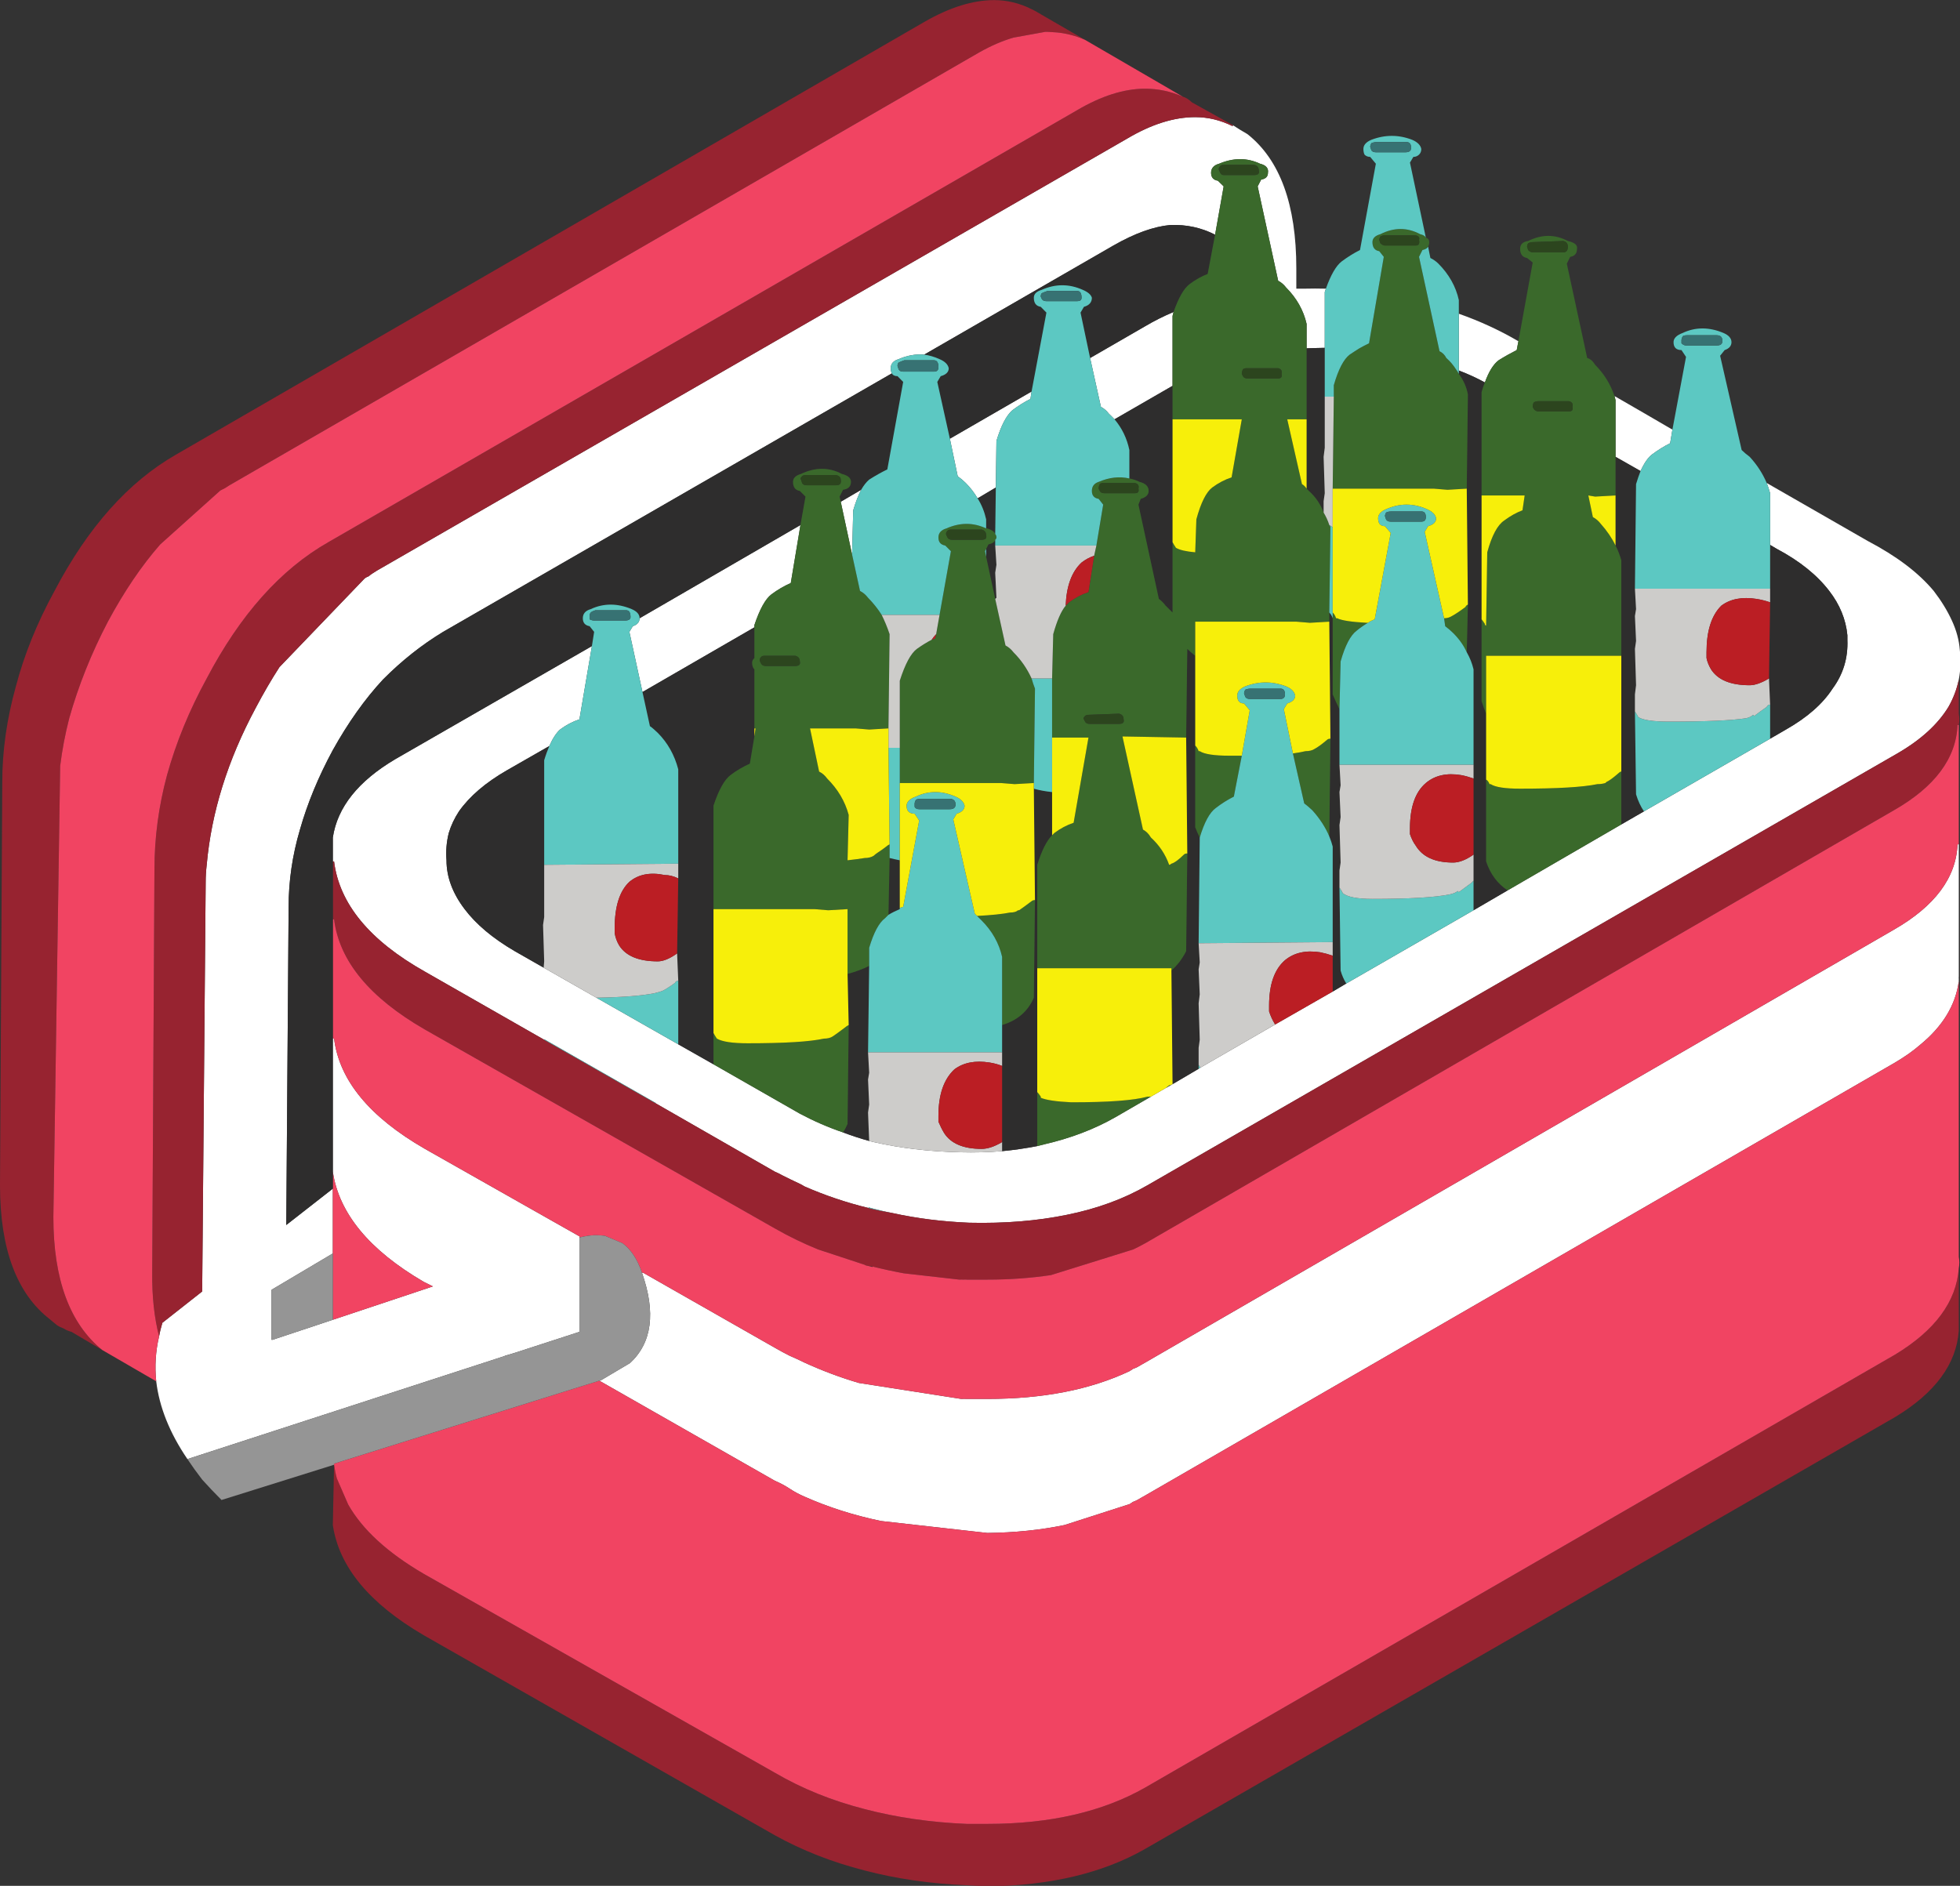
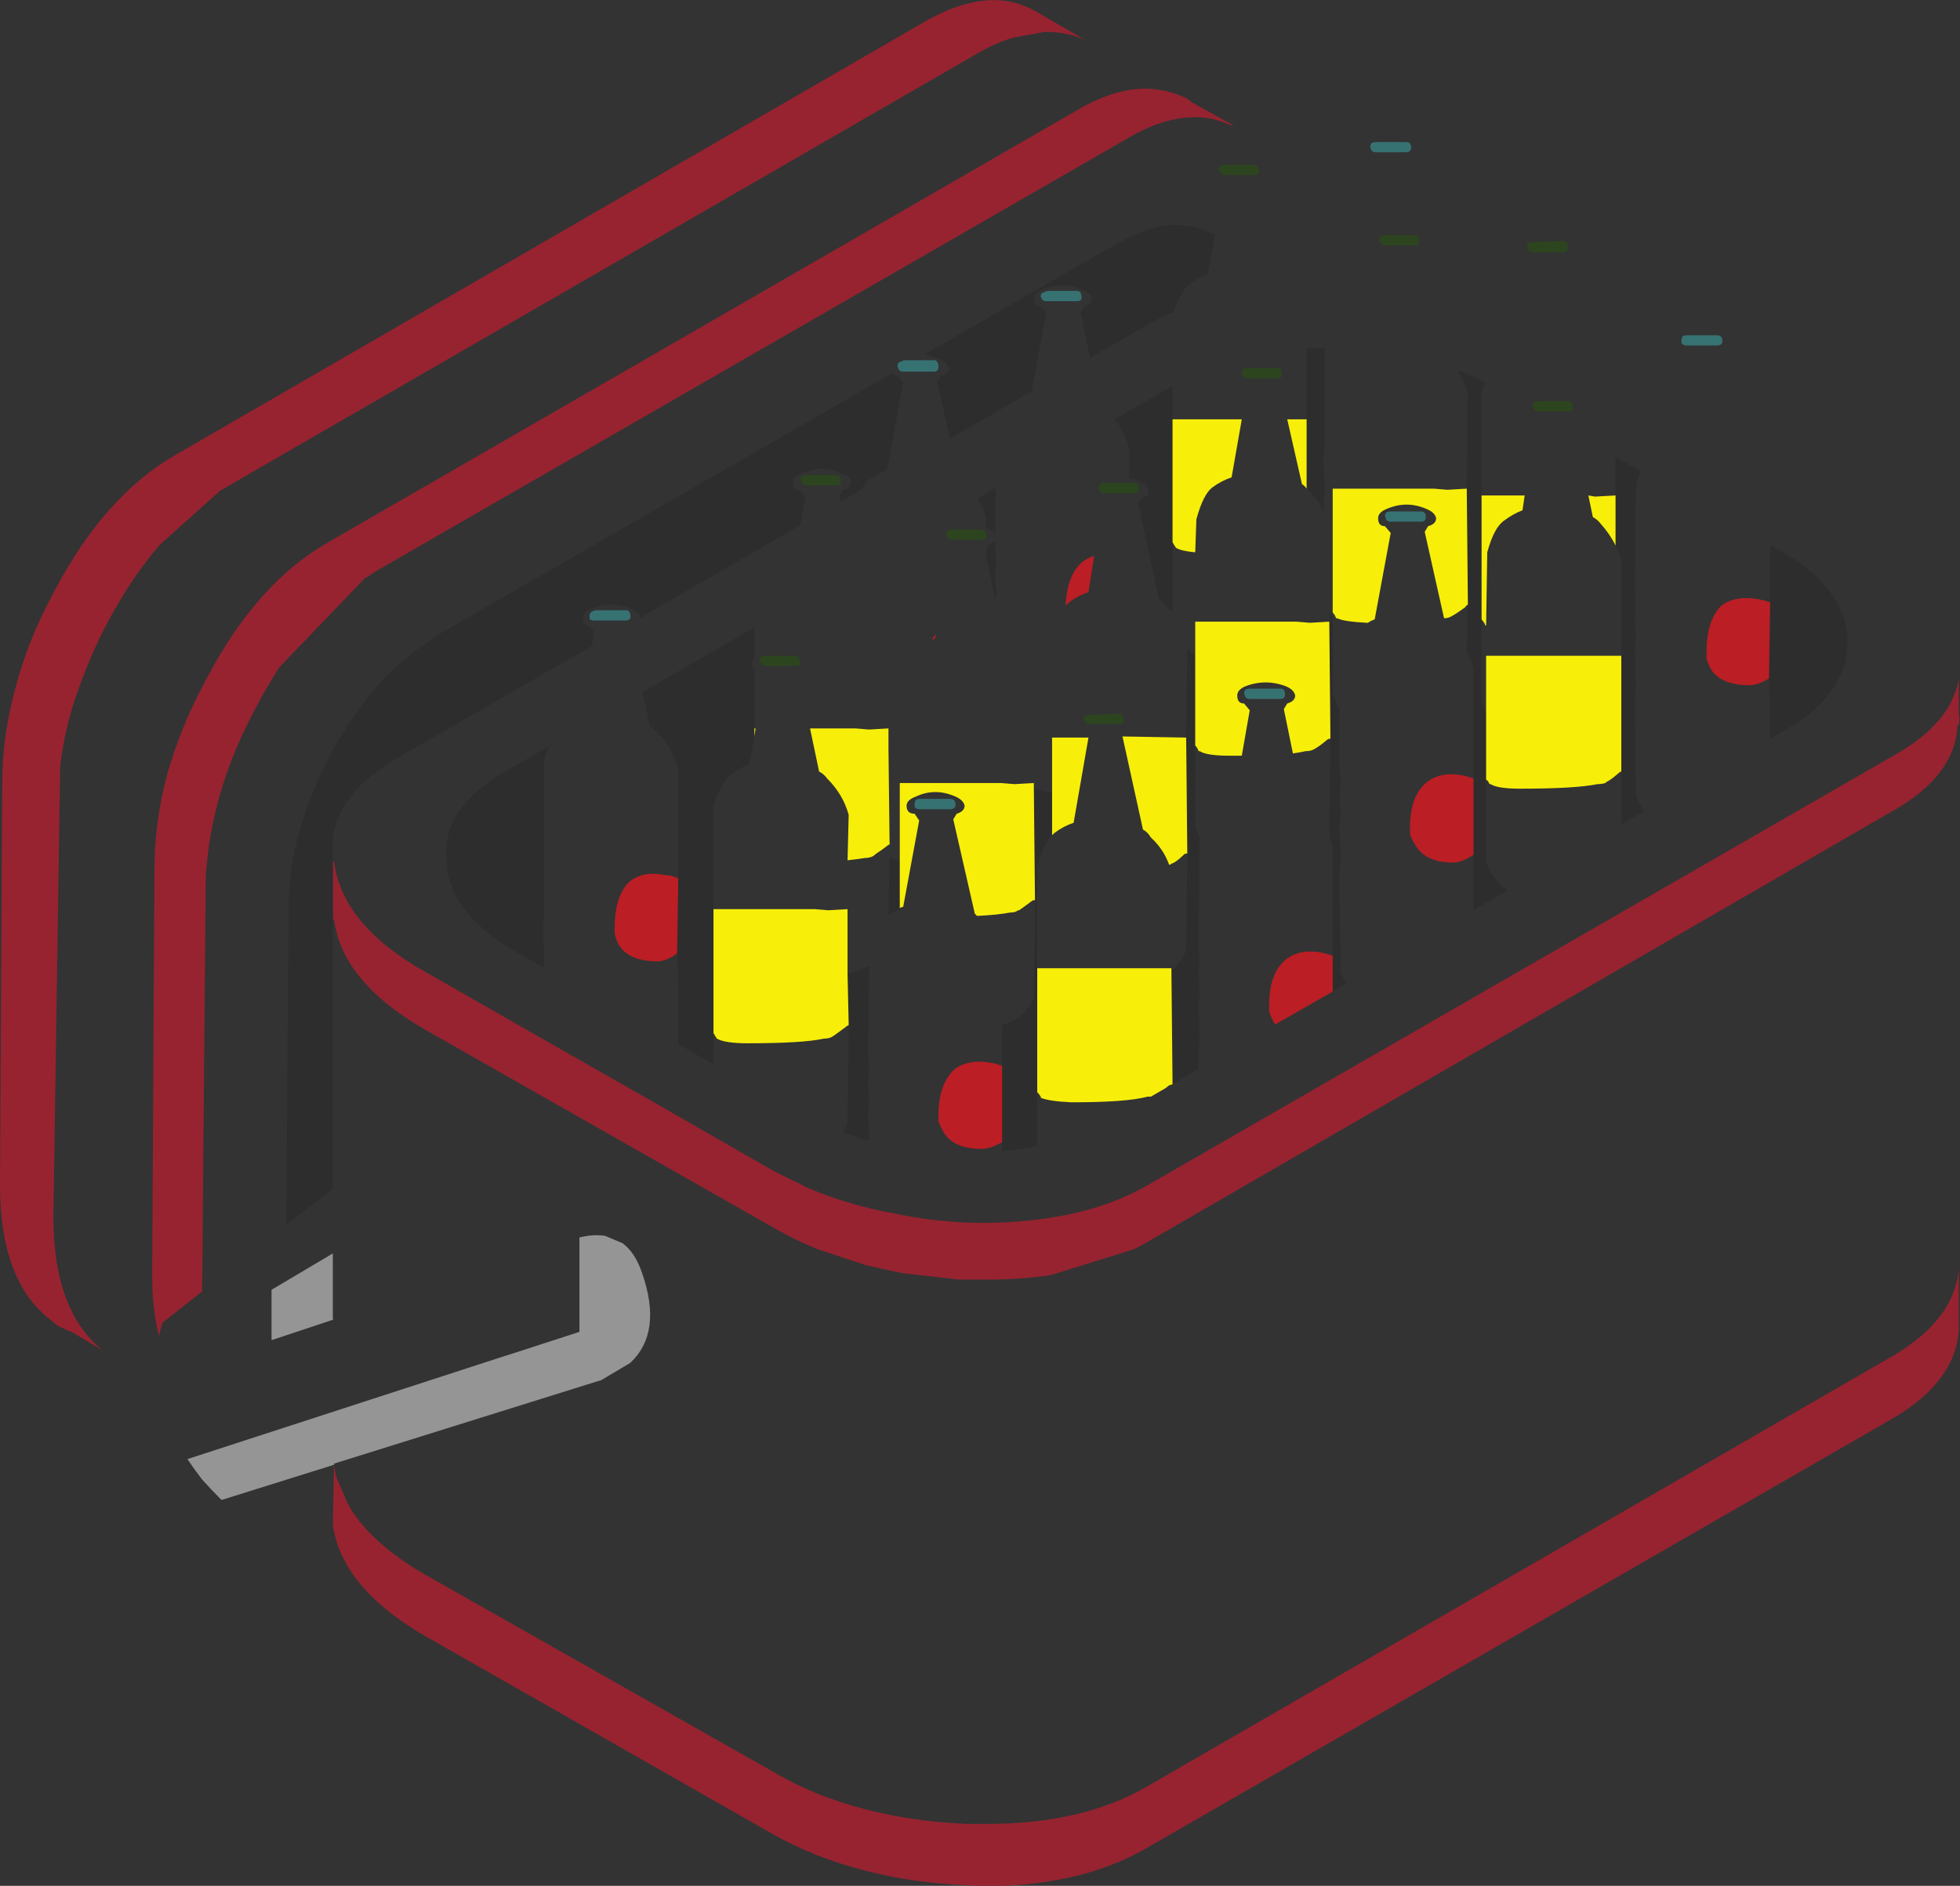
<svg xmlns="http://www.w3.org/2000/svg" height="71.5" preserveAspectRatio="xMidYMid meet" version="1.0" viewBox="0.0 0.0 74.3 71.5" width="74.3" zoomAndPan="magnify">
  <rect x="0.0" y="0.0" width="74.3" height="71.5" fill="#333333" stroke="none" />
  <defs>
    <clipPath id="a">
      <path d="M 5 4 L 74.32 4 L 74.32 59 L 5 59 Z M 5 4" />
    </clipPath>
    <clipPath id="b">
      <path d="M 0 0 L 74.32 0 L 74.32 71.52 L 0 71.52 Z M 0 0" />
    </clipPath>
    <clipPath id="c">
      <path d="M 2 1 L 74.32 1 L 74.32 70 L 2 70 Z M 2 1" />
    </clipPath>
  </defs>
  <g>
    <g clip-path="url(#a)">
-       <path d="M 37.75 18.484 L 37.059 18.895 C 36.938 18.688 36.789 18.492 36.609 18.312 C 36.523 18.227 36.422 18.141 36.305 18.055 L 36.008 16.633 L 39.105 14.844 L 39.062 15.125 C 38.836 15.238 38.605 15.383 38.375 15.555 C 38.145 15.758 37.945 16.145 37.773 16.719 Z M 44.449 14.629 L 42.25 15.898 C 42.18 15.824 42.109 15.754 42.035 15.684 C 41.949 15.57 41.848 15.484 41.734 15.426 L 41.324 13.574 L 43.414 12.367 C 43.758 12.164 44.117 11.984 44.488 11.828 C 44.477 11.875 44.465 11.926 44.449 11.98 Z M 74.254 37.203 C 74.133 38.109 73.645 38.914 72.785 39.617 C 72.512 39.855 72.195 40.074 71.84 40.285 L 43.414 56.699 C 43.363 56.73 43.312 56.758 43.262 56.785 C 43.215 56.812 43.164 56.84 43.113 56.871 C 43.062 56.898 43.016 56.918 42.961 56.938 C 42.938 56.949 42.914 56.961 42.898 56.98 C 42.871 56.992 42.852 57.004 42.832 57.023 L 40.355 57.82 C 39.453 58.008 38.477 58.109 37.426 58.121 L 33.398 57.668 C 32.367 57.453 31.398 57.145 30.492 56.742 C 30.293 56.656 30.105 56.555 29.934 56.441 C 29.762 56.328 29.574 56.227 29.371 56.141 L 22.719 52.348 L 22.738 52.348 C 22.77 52.34 22.797 52.324 22.828 52.305 L 23.883 51.68 C 24.715 50.91 24.867 49.77 24.336 48.254 L 24.379 48.254 L 29.371 51.098 C 29.574 51.215 29.762 51.316 29.934 51.402 C 30.133 51.488 30.32 51.574 30.492 51.66 C 31.152 51.961 31.84 52.223 32.559 52.434 L 36.438 53.039 C 36.508 53.035 36.582 53.035 36.652 53.039 L 37.426 53.039 C 38.477 53.039 39.453 52.953 40.355 52.777 C 41.254 52.602 42.082 52.336 42.832 51.98 C 42.852 51.965 42.871 51.949 42.898 51.938 C 42.914 51.922 42.938 51.906 42.961 51.895 C 43.016 51.879 43.062 51.855 43.113 51.832 C 43.164 51.801 43.215 51.773 43.262 51.746 C 43.312 51.715 43.363 51.688 43.414 51.66 L 71.797 35.246 C 73.348 34.355 74.152 33.277 74.207 32.012 L 74.254 32.012 L 74.254 37.012 C 74.25 37.051 74.25 37.094 74.254 37.141 C 74.25 37.16 74.25 37.18 74.254 37.203 Z M 63.398 16.289 L 63.312 16.805 C 63.082 16.918 62.852 17.062 62.621 17.234 C 62.469 17.352 62.324 17.562 62.191 17.859 L 61.242 17.32 L 61.242 15.168 C 61.23 15.117 61.215 15.066 61.203 15.016 C 61.938 15.438 62.668 15.863 63.398 16.289 Z M 55.301 14.047 L 55.301 11.895 C 56.09 12.172 56.836 12.516 57.539 12.926 L 57.562 12.926 L 57.496 13.273 C 57.27 13.387 57.039 13.516 56.809 13.66 C 56.605 13.816 56.434 14.098 56.289 14.5 C 55.973 14.328 55.641 14.176 55.301 14.047 Z M 24.355 26.238 L 23.859 23.957 L 23.988 23.742 C 24.16 23.684 24.246 23.582 24.246 23.441 L 30.344 19.906 L 29.977 22.105 C 29.719 22.219 29.473 22.363 29.242 22.535 C 29.016 22.707 28.801 23.094 28.598 23.699 L 28.598 23.785 Z M 66.973 18.312 C 68.25 19.047 69.527 19.781 70.805 20.512 C 71.898 21.086 72.73 21.715 73.305 22.406 C 73.59 22.777 73.82 23.152 73.992 23.527 C 74.164 23.898 74.266 24.273 74.293 24.645 C 74.336 25.035 74.324 25.406 74.254 25.766 C 74.18 26.125 74.051 26.469 73.863 26.801 C 73.461 27.461 72.816 28.051 71.926 28.566 L 43.5 44.938 C 42.609 45.453 41.59 45.828 40.441 46.059 C 39.32 46.289 38.09 46.391 36.738 46.359 C 35.719 46.316 34.75 46.195 33.832 45.992 C 33.523 45.934 33.219 45.859 32.926 45.777 L 32.926 45.801 C 32.078 45.594 31.266 45.32 30.492 44.98 C 30.445 44.949 30.395 44.922 30.344 44.895 C 30.105 44.785 29.867 44.668 29.633 44.551 C 29.551 44.504 29.465 44.461 29.371 44.422 L 24.828 41.816 L 24.852 41.816 L 20.629 39.402 L 20.629 39.422 L 16.109 36.84 C 14.012 35.66 12.863 34.266 12.664 32.66 L 12.617 32.66 C 12.617 32.516 12.617 32.371 12.617 32.23 C 12.617 32.055 12.617 31.898 12.617 31.754 C 12.789 30.605 13.582 29.613 14.988 28.781 L 22.438 24.496 L 21.965 27.273 C 21.707 27.359 21.461 27.488 21.23 27.66 C 21.086 27.789 20.949 28 20.824 28.285 L 19.207 29.211 C 18.406 29.672 17.801 30.191 17.398 30.762 C 17.227 31.023 17.098 31.297 17.012 31.582 C 16.926 31.926 16.898 32.273 16.926 32.617 C 16.926 33.25 17.156 33.867 17.613 34.469 C 18.047 35.043 18.676 35.574 19.512 36.062 L 20.609 36.688 L 22.609 37.828 L 25.711 39.594 L 27.047 40.352 L 30.32 42.223 C 30.84 42.5 31.383 42.738 31.957 42.934 C 32.277 43.055 32.605 43.164 32.949 43.258 C 33.004 43.273 33.062 43.285 33.121 43.301 C 34.125 43.531 35.215 43.66 36.395 43.688 C 36.945 43.703 37.477 43.688 37.988 43.645 C 38.449 43.602 38.895 43.535 39.32 43.453 C 39.41 43.43 39.496 43.406 39.582 43.387 C 40.586 43.156 41.488 42.812 42.293 42.352 L 43.629 41.578 L 44.188 41.254 L 44.449 41.105 L 45.438 40.523 L 45.504 40.48 L 48.344 38.84 L 50.52 37.594 L 51.035 37.289 L 55.859 34.512 L 57.152 33.758 L 61.461 31.258 L 62.32 30.762 L 67.102 28.008 L 67.703 27.66 C 68.508 27.203 69.098 26.684 69.469 26.109 C 69.871 25.566 70.059 24.949 70.031 24.258 C 70.031 24.199 70.031 24.145 70.031 24.086 C 69.973 23.48 69.742 22.922 69.344 22.406 C 68.883 21.805 68.223 21.27 67.359 20.812 L 67.102 20.66 L 67.102 18.699 C 67.066 18.57 67.023 18.441 66.973 18.312 Z M 32.301 21.027 L 31.871 19.023 L 32.645 18.57 C 32.539 18.773 32.438 19.031 32.344 19.348 Z M 21.965 46.918 L 21.965 50.496 L 19.512 51.293 L 19.145 51.402 L 19.102 51.422 L 7.105 55.32 C 6.434 54.336 6.039 53.352 5.922 52.371 C 5.863 51.801 5.898 51.23 6.031 50.668 C 6.062 50.492 6.105 50.32 6.156 50.152 L 7.664 48.965 L 7.797 33.434 C 7.797 33.234 7.809 33.02 7.836 32.789 C 8.012 30.805 8.629 28.824 9.691 26.844 C 9.984 26.289 10.285 25.77 10.594 25.293 L 13.824 21.93 C 13.844 21.918 13.863 21.906 13.891 21.887 C 13.922 21.875 13.949 21.863 13.977 21.848 C 14.023 21.805 14.074 21.77 14.125 21.738 C 14.188 21.699 14.242 21.664 14.297 21.629 L 42.723 5.258 C 43.645 4.711 44.504 4.441 45.309 4.441 C 45.797 4.441 46.27 4.555 46.73 4.785 L 46.73 4.742 C 46.902 4.855 47.09 4.973 47.289 5.086 C 48.523 6.062 49.141 7.758 49.141 10.172 L 49.141 10.945 C 49.238 10.945 49.34 10.945 49.441 10.945 C 49.711 10.938 49.984 10.938 50.262 10.945 C 50.246 10.988 50.234 11.031 50.219 11.074 L 50.219 13.188 C 49.984 13.191 49.758 13.199 49.531 13.207 L 49.531 12.281 C 49.414 11.766 49.156 11.305 48.754 10.902 C 48.668 10.789 48.566 10.703 48.453 10.645 L 47.676 7.066 L 47.809 6.809 C 47.98 6.781 48.066 6.695 48.066 6.551 C 48.094 6.379 47.992 6.262 47.766 6.207 C 47.277 5.977 46.758 5.977 46.215 6.207 C 46.012 6.262 45.91 6.379 45.91 6.551 C 45.91 6.723 45.996 6.824 46.168 6.852 L 46.387 7.066 L 46.062 8.898 C 45.535 8.629 44.969 8.508 44.359 8.531 C 43.73 8.59 43.012 8.848 42.207 9.309 L 35.035 13.445 C 34.711 13.418 34.387 13.477 34.066 13.617 C 33.867 13.676 33.766 13.789 33.766 13.961 C 33.766 14.039 33.781 14.105 33.809 14.156 L 16.797 23.957 C 15.992 24.445 15.23 25.047 14.516 25.766 C 13.824 26.512 13.195 27.402 12.617 28.438 C 12.074 29.441 11.656 30.449 11.371 31.453 C 11.082 32.43 10.941 33.406 10.941 34.383 L 10.852 46.445 L 12.617 45.066 L 12.617 47.523 L 10.293 48.902 L 10.293 50.797 L 10.336 50.797 L 12.664 50.023 L 16.41 48.773 L 16.066 48.602 C 13.996 47.395 12.848 46 12.617 44.422 L 12.617 39.379 L 12.664 39.379 C 12.863 40.961 14.012 42.352 16.109 43.559 L 21.965 46.875 L 21.965 46.918" fill="#fff" fill-rule="evenodd" />
-     </g>
+       </g>
    <g clip-path="url(#b)">
      <path d="M 12.664 55.535 C 12.688 55.707 12.723 55.883 12.77 56.055 L 13.199 57.043 C 13.742 58 14.699 58.875 16.066 59.672 L 29.371 67.211 C 30.406 67.816 31.539 68.273 32.777 68.59 C 33.98 68.906 35.273 69.094 36.652 69.152 L 37.426 69.152 C 39.809 69.152 41.805 68.691 43.414 67.773 L 71.84 51.359 C 73.359 50.438 74.164 49.348 74.254 48.082 L 74.254 50.023 C 74.254 50.164 74.254 50.309 74.254 50.453 C 74.164 51.715 73.359 52.809 71.84 53.727 L 43.414 70.098 C 41.805 71.02 39.809 71.492 37.426 71.52 L 36.652 71.477 C 35.273 71.422 33.98 71.234 32.777 70.918 C 31.539 70.602 30.406 70.156 29.371 69.582 L 16.066 62 C 13.996 60.793 12.848 59.398 12.617 57.82 Z M 33.078 48.02 C 32.988 48.004 32.902 47.988 32.82 47.977 L 32.777 47.953 L 31.012 47.371 C 30.445 47.141 29.898 46.875 29.371 46.574 L 16.109 39.035 C 14.012 37.828 12.863 36.438 12.664 34.855 L 12.617 34.855 L 12.617 32.66 L 12.664 32.66 C 12.863 34.266 14.012 35.66 16.109 36.84 L 20.629 39.422 L 24.828 41.816 L 29.371 44.422 C 29.465 44.461 29.551 44.504 29.633 44.551 C 29.867 44.668 30.105 44.785 30.344 44.895 C 30.395 44.922 30.445 44.949 30.492 44.98 C 31.266 45.32 32.078 45.594 32.926 45.801 C 33.219 45.875 33.523 45.938 33.832 45.992 C 34.75 46.195 35.719 46.316 36.738 46.359 C 38.09 46.391 39.32 46.289 40.441 46.059 C 41.59 45.828 42.609 45.453 43.5 44.938 L 71.926 28.566 C 72.816 28.051 73.461 27.461 73.863 26.801 C 74.051 26.469 74.18 26.125 74.254 25.766 L 74.254 27.059 C 74.281 27.203 74.281 27.344 74.254 27.488 L 74.207 27.488 C 74.152 28.754 73.348 29.832 71.797 30.719 L 43.414 47.137 C 43.266 47.219 43.117 47.297 42.961 47.371 L 39.84 48.344 C 39.082 48.457 38.277 48.516 37.426 48.516 L 36.652 48.516 C 36.609 48.512 36.566 48.512 36.523 48.516 C 36.473 48.512 36.422 48.512 36.371 48.516 L 34.262 48.277 C 33.859 48.203 33.465 48.117 33.078 48.02 Z M 3.875 51.184 L 2.711 50.496 C 2.598 50.469 2.496 50.422 2.41 50.367 C 2.324 50.336 2.238 50.297 2.152 50.238 L 1.895 50.023 C 0.633 49.047 0 47.352 0 44.938 L 0.086 29.645 C 0.086 28.465 0.258 27.258 0.602 26.023 C 0.918 24.82 1.406 23.613 2.066 22.406 C 3.332 19.992 4.867 18.27 6.676 17.234 L 35.059 0.82 C 36.008 0.277 36.883 0.004 37.684 0.004 C 38.172 0.004 38.648 0.117 39.105 0.348 C 39.223 0.402 39.352 0.477 39.492 0.562 L 41.133 1.512 C 40.785 1.359 40.434 1.266 40.074 1.23 L 39.711 1.207 C 39.684 1.207 39.656 1.207 39.625 1.207 L 38.418 1.426 C 38 1.547 37.57 1.734 37.125 1.984 L 8.699 18.398 C 8.645 18.43 8.586 18.469 8.527 18.508 C 8.5 18.523 8.473 18.535 8.441 18.551 C 8.414 18.566 8.387 18.582 8.355 18.594 L 6.074 20.641 C 5.355 21.461 4.699 22.438 4.09 23.57 C 3.461 24.773 2.973 25.996 2.625 27.23 C 2.469 27.836 2.355 28.438 2.281 29.039 L 2.023 46.145 C 2.023 48.5 2.641 50.18 3.875 51.184 Z M 6.031 50.668 C 5.848 49.961 5.762 49.156 5.77 48.254 L 5.855 32.961 C 5.855 31.754 6.016 30.562 6.332 29.387 C 6.676 28.148 7.176 26.93 7.836 25.723 C 9.102 23.312 10.637 21.586 12.449 20.555 L 40.828 4.18 C 41.75 3.637 42.609 3.363 43.414 3.363 C 43.902 3.363 44.375 3.465 44.836 3.664 C 44.949 3.695 45.066 3.766 45.18 3.879 L 46.73 4.742 L 46.73 4.785 C 46.27 4.555 45.797 4.441 45.309 4.441 C 44.504 4.441 43.645 4.711 42.723 5.258 L 14.297 21.629 C 14.242 21.664 14.188 21.699 14.125 21.738 C 14.074 21.77 14.023 21.805 13.977 21.848 C 13.949 21.863 13.922 21.875 13.891 21.887 C 13.863 21.906 13.844 21.918 13.824 21.93 L 10.594 25.293 C 10.285 25.77 9.984 26.289 9.691 26.844 C 8.629 28.824 8.012 30.805 7.836 32.789 C 7.809 33.02 7.797 33.234 7.797 33.434 L 7.664 48.965 L 6.156 50.152 C 6.105 50.32 6.062 50.492 6.031 50.668" fill="#972330" fill-rule="evenodd" />
    </g>
    <g clip-path="url(#c)">
-       <path d="M 12.664 55.535 L 12.664 55.492 L 22.719 52.348 L 29.371 56.141 C 29.574 56.227 29.762 56.328 29.934 56.441 C 30.105 56.555 30.293 56.656 30.492 56.742 C 31.398 57.145 32.367 57.453 33.398 57.668 L 37.426 58.121 C 38.477 58.109 39.453 58.008 40.355 57.82 L 42.832 57.023 C 42.852 57.004 42.871 56.992 42.898 56.98 C 42.914 56.961 42.938 56.949 42.961 56.938 C 43.016 56.918 43.062 56.898 43.113 56.871 C 43.164 56.84 43.215 56.812 43.262 56.785 C 43.312 56.758 43.363 56.73 43.414 56.699 L 71.84 40.285 C 72.195 40.074 72.512 39.855 72.785 39.617 C 73.645 38.914 74.133 38.109 74.254 37.203 L 74.254 47.652 C 74.281 47.797 74.281 47.941 74.254 48.082 C 74.164 49.348 73.359 50.438 71.84 51.359 L 43.414 67.773 C 41.805 68.691 39.809 69.152 37.426 69.152 L 36.652 69.152 C 35.273 69.094 33.98 68.906 32.777 68.59 C 31.539 68.273 30.406 67.816 29.371 67.211 L 16.066 59.672 C 14.699 58.875 13.742 58 13.199 57.043 L 12.77 56.055 C 12.723 55.883 12.688 55.707 12.664 55.535 Z M 21.965 46.918 L 21.965 46.875 L 16.109 43.559 C 14.012 42.352 12.863 40.961 12.664 39.379 L 12.617 39.379 L 12.617 34.855 L 12.664 34.855 C 12.863 36.438 14.012 37.828 16.109 39.035 L 29.371 46.574 C 29.898 46.875 30.445 47.141 31.012 47.371 L 32.777 47.953 L 32.82 47.977 C 32.906 47.992 32.992 48.016 33.078 48.039 L 33.078 48.02 C 33.465 48.117 33.859 48.203 34.262 48.277 L 36.371 48.516 C 36.422 48.512 36.473 48.512 36.523 48.516 C 36.566 48.512 36.609 48.512 36.652 48.516 L 37.426 48.516 C 38.277 48.516 39.082 48.457 39.84 48.344 L 42.961 47.371 C 43.117 47.297 43.266 47.219 43.414 47.137 L 71.797 30.719 C 73.348 29.832 74.152 28.754 74.207 27.488 L 74.254 27.488 L 74.254 32.012 L 74.207 32.012 C 74.152 33.277 73.348 34.355 71.797 35.246 L 43.414 51.66 C 43.363 51.688 43.312 51.715 43.262 51.746 C 43.215 51.773 43.164 51.801 43.113 51.832 C 43.062 51.855 43.016 51.879 42.961 51.895 C 42.938 51.906 42.914 51.922 42.898 51.938 C 42.871 51.949 42.852 51.965 42.832 51.98 C 42.082 52.336 41.254 52.602 40.355 52.777 C 39.453 52.953 38.477 53.039 37.426 53.039 L 36.652 53.039 C 36.582 53.035 36.508 53.035 36.438 53.039 L 32.559 52.434 C 31.84 52.223 31.152 51.961 30.492 51.66 C 30.32 51.574 30.133 51.488 29.934 51.402 C 29.762 51.316 29.574 51.215 29.371 51.098 L 24.379 48.254 L 24.336 48.254 C 24.164 47.742 23.918 47.371 23.602 47.137 L 22.934 46.855 C 22.832 46.84 22.723 46.832 22.609 46.832 L 22.523 46.832 C 22.352 46.84 22.164 46.871 21.965 46.918 Z M 12.617 44.422 C 12.848 46 13.996 47.395 16.066 48.602 L 16.41 48.773 L 12.664 50.023 L 12.617 50.023 Z M 41.133 1.512 L 44.836 3.664 C 44.375 3.465 43.902 3.363 43.414 3.363 C 42.609 3.363 41.75 3.637 40.828 4.18 L 12.449 20.555 C 10.637 21.586 9.102 23.312 7.836 25.723 C 7.176 26.93 6.676 28.148 6.332 29.387 C 6.016 30.562 5.855 31.754 5.855 32.961 L 5.77 48.254 C 5.762 49.156 5.848 49.961 6.031 50.668 C 5.898 51.23 5.863 51.801 5.922 52.371 L 3.875 51.184 C 2.641 50.18 2.023 48.5 2.023 46.145 L 2.281 29.039 C 2.355 28.438 2.469 27.836 2.625 27.23 C 2.973 25.996 3.461 24.773 4.09 23.57 C 4.699 22.438 5.355 21.461 6.074 20.641 L 8.355 18.594 C 8.387 18.582 8.414 18.566 8.441 18.551 C 8.473 18.535 8.5 18.523 8.527 18.508 C 8.586 18.469 8.645 18.43 8.699 18.398 L 37.125 1.984 C 37.57 1.734 38 1.547 38.418 1.426 L 39.625 1.207 C 39.656 1.207 39.684 1.207 39.711 1.207 L 40.074 1.23 C 40.434 1.266 40.785 1.359 41.133 1.512" fill="#f14462" fill-rule="evenodd" />
-     </g>
+       </g>
    <g>
      <path d="M 20.824 28.285 C 20.758 28.438 20.691 28.617 20.629 28.824 L 20.629 34.77 L 20.586 35.07 L 20.629 36.449 L 20.609 36.688 L 19.512 36.062 C 18.676 35.574 18.047 35.043 17.613 34.469 C 17.156 33.867 16.926 33.25 16.926 32.617 C 16.898 32.273 16.926 31.926 17.012 31.582 C 17.098 31.297 17.227 31.023 17.398 30.762 C 17.801 30.191 18.406 29.672 19.207 29.211 Z M 28.598 27.617 L 28.598 27.922 L 28.426 28.953 C 28.168 29.07 27.922 29.211 27.691 29.387 C 27.465 29.559 27.246 29.945 27.047 30.547 L 27.047 40.352 L 25.711 39.594 L 25.711 37.184 L 25.668 36.148 L 25.711 33.305 L 25.711 29.168 C 25.57 28.625 25.309 28.164 24.938 27.789 C 24.82 27.676 24.723 27.59 24.637 27.531 L 24.355 26.238 L 28.598 23.785 L 28.598 24.949 C 28.539 25.004 28.512 25.062 28.512 25.121 C 28.512 25.234 28.539 25.32 28.598 25.379 Z M 32.129 36.926 C 32.445 36.84 32.719 36.738 32.949 36.621 L 32.906 39.898 L 32.949 40.672 L 32.906 40.93 L 32.949 41.879 L 32.906 42.18 L 32.949 43.258 C 32.605 43.164 32.277 43.055 31.957 42.934 C 32.02 42.84 32.078 42.73 32.129 42.613 L 32.172 38.863 Z M 33.68 34.684 L 33.723 32.531 C 33.84 32.559 33.969 32.59 34.109 32.617 L 34.109 34.469 C 33.969 34.527 33.824 34.598 33.68 34.684 Z M 67.102 22.32 L 67.102 20.66 L 67.359 20.812 C 68.223 21.27 68.883 21.805 69.344 22.406 C 69.742 22.922 69.973 23.48 70.031 24.086 C 70.031 24.145 70.031 24.199 70.031 24.258 C 70.059 24.949 69.871 25.566 69.469 26.109 C 69.098 26.684 68.508 27.203 67.703 27.66 L 67.102 28.008 L 67.102 26.715 L 67.059 25.723 L 67.102 22.836 Z M 62.191 17.859 C 62.133 18.008 62.074 18.172 62.02 18.355 L 61.977 22.32 L 62.02 23.094 L 61.977 23.355 L 62.02 24.301 L 61.977 24.602 L 62.02 25.98 L 61.977 26.328 L 61.977 26.973 L 62.02 30.117 C 62.094 30.363 62.195 30.578 62.32 30.762 L 61.461 31.258 L 61.461 21.242 C 61.402 21.043 61.332 20.855 61.242 20.684 L 61.242 17.32 Z M 56.336 27.059 L 56.336 32.66 C 56.496 33.141 56.77 33.508 57.152 33.758 L 55.859 34.512 L 55.859 25.379 C 55.805 25.148 55.719 24.934 55.602 24.73 L 55.645 22.922 L 55.602 18.527 L 55.645 14.953 C 55.59 14.664 55.473 14.406 55.301 14.176 L 55.301 14.047 C 55.641 14.176 55.973 14.328 56.289 14.5 C 56.242 14.613 56.199 14.734 56.164 14.867 L 56.164 26.586 C 56.219 26.758 56.277 26.914 56.336 27.059 Z M 50.391 31.711 L 50.434 28.008 L 50.391 23.57 L 50.391 23.223 C 50.449 23.281 50.492 23.355 50.52 23.441 L 50.52 26.328 C 50.605 26.527 50.691 26.715 50.777 26.887 L 50.777 28.996 L 50.82 29.773 L 50.777 30.031 L 50.82 30.98 L 50.777 31.281 L 50.82 32.703 L 50.777 33.004 L 50.777 33.652 L 50.82 36.797 C 50.871 36.98 50.945 37.145 51.035 37.289 L 50.52 37.594 L 50.52 32.098 C 50.492 31.984 50.449 31.855 50.391 31.711 Z M 45.309 28.266 L 45.309 31.367 C 45.367 31.512 45.422 31.641 45.48 31.754 L 45.438 35.762 L 45.48 36.492 L 45.438 36.754 L 45.48 37.699 L 45.438 38.043 L 45.48 39.422 L 45.438 39.727 L 45.438 40.523 L 44.449 41.105 L 44.406 36.797 C 44.633 36.594 44.82 36.352 44.965 36.062 L 45.008 32.359 L 44.965 27.965 L 45.008 24.602 C 45.094 24.688 45.195 24.773 45.309 24.863 Z M 37.988 43.645 L 37.988 38.863 C 38.562 38.691 38.965 38.348 39.191 37.828 L 39.234 34.125 L 39.191 29.902 C 39.395 29.961 39.625 30.004 39.883 30.031 L 39.883 31.668 C 39.68 31.871 39.492 32.242 39.32 32.789 L 39.32 43.453 C 38.895 43.535 38.449 43.602 37.988 43.645 Z M 42.812 18.141 L 42.812 17.062 C 42.719 16.617 42.531 16.23 42.25 15.898 L 44.449 14.629 L 44.449 23.223 C 44.359 23.137 44.273 23.051 44.188 22.965 C 44.102 22.852 44.016 22.766 43.93 22.707 L 43.156 19.133 L 43.242 18.914 C 43.441 18.859 43.543 18.758 43.543 18.613 C 43.543 18.441 43.426 18.328 43.199 18.27 C 43.082 18.211 42.953 18.168 42.812 18.141 Z M 37.383 21.113 L 37.383 20.812 L 37.469 20.641 C 37.613 20.609 37.699 20.555 37.727 20.465 L 37.727 20.684 L 37.773 21.414 L 37.727 21.715 L 37.773 22.664 L 37.727 22.707 Z M 37.727 20.25 C 37.699 20.164 37.598 20.094 37.426 20.035 L 37.383 20.035 L 37.383 19.691 C 37.32 19.406 37.215 19.141 37.059 18.895 L 37.75 18.484 Z M 50.219 15.039 L 50.219 16.977 L 50.176 17.32 L 50.219 18.699 L 50.176 19.004 L 50.176 19.434 C 50.059 19.117 49.875 18.844 49.617 18.613 C 49.586 18.586 49.559 18.559 49.531 18.527 L 49.531 13.207 C 49.758 13.199 49.984 13.191 50.219 13.188 Z M 36.008 16.633 L 35.531 14.48 L 35.66 14.262 C 35.863 14.207 35.965 14.105 35.965 13.961 C 35.934 13.816 35.82 13.703 35.617 13.617 C 35.422 13.527 35.227 13.473 35.035 13.445 L 42.207 9.309 C 43.012 8.848 43.73 8.59 44.359 8.531 C 44.969 8.508 45.535 8.629 46.062 8.898 L 45.781 10.387 C 45.551 10.473 45.324 10.602 45.094 10.773 C 44.883 10.93 44.68 11.281 44.488 11.828 C 44.117 11.984 43.758 12.164 43.414 12.367 L 41.324 13.574 L 40.961 11.852 L 41.09 11.633 C 41.289 11.578 41.391 11.461 41.391 11.289 C 41.359 11.176 41.246 11.074 41.043 10.988 C 40.527 10.758 40.012 10.758 39.492 10.988 C 39.293 11.047 39.191 11.145 39.191 11.289 C 39.191 11.492 39.277 11.605 39.453 11.633 L 39.668 11.852 L 39.105 14.844 Z M 30.344 19.906 L 24.246 23.441 C 24.246 23.297 24.148 23.18 23.945 23.094 C 23.402 22.867 22.883 22.867 22.395 23.094 C 22.195 23.152 22.094 23.266 22.094 23.441 C 22.094 23.613 22.18 23.711 22.352 23.742 L 22.523 23.957 L 22.438 24.496 L 14.988 28.781 C 13.582 29.613 12.789 30.605 12.617 31.754 C 12.617 31.898 12.617 32.055 12.617 32.23 C 12.617 32.371 12.617 32.516 12.617 32.66 L 12.617 45.066 L 10.852 46.445 L 10.941 34.383 C 10.941 33.406 11.082 32.43 11.371 31.453 C 11.656 30.449 12.074 29.441 12.617 28.438 C 13.195 27.402 13.824 26.512 14.516 25.766 C 15.23 25.047 15.992 24.445 16.797 23.957 L 33.809 14.156 C 33.848 14.227 33.918 14.262 34.023 14.262 L 34.238 14.48 L 33.637 17.797 C 33.406 17.91 33.176 18.039 32.949 18.184 C 32.844 18.273 32.742 18.402 32.645 18.57 L 31.871 19.023 L 31.828 18.828 L 31.957 18.57 C 32.156 18.543 32.258 18.441 32.258 18.27 C 32.258 18.125 32.145 18.027 31.914 17.969 C 31.426 17.711 30.91 17.711 30.363 17.969 C 30.164 18.027 30.062 18.125 30.062 18.27 C 30.062 18.469 30.148 18.586 30.32 18.613 L 30.535 18.828 L 30.344 19.906" fill="#2e2d2d" fill-rule="evenodd" />
    </g>
    <g>
      <path d="M 12.664 50.023 L 10.336 50.797 L 10.293 50.797 L 10.293 48.902 L 12.617 47.523 L 12.617 50.023 Z M 12.664 55.535 L 8.398 56.871 C 8.141 56.613 7.895 56.355 7.664 56.098 C 7.465 55.84 7.277 55.578 7.105 55.32 L 19.102 51.422 L 19.512 51.293 L 21.965 50.496 L 21.965 46.918 C 22.164 46.871 22.352 46.84 22.523 46.832 L 22.609 46.832 C 22.723 46.832 22.832 46.84 22.934 46.855 L 23.602 47.137 C 23.918 47.371 24.164 47.742 24.336 48.254 C 24.867 49.77 24.715 50.91 23.883 51.68 L 22.828 52.305 C 22.797 52.324 22.77 52.34 22.738 52.348 L 22.719 52.348 L 12.664 55.492 L 12.664 55.535" fill="#959595" fill-rule="evenodd" />
    </g>
    <g>
-       <path d="M 30.148 25.25 C 30.293 25.25 30.348 25.191 30.32 25.078 C 30.32 24.961 30.262 24.891 30.148 24.863 L 28.984 24.863 C 28.926 24.863 28.887 24.875 28.855 24.906 C 28.801 24.961 28.785 25.02 28.812 25.078 L 28.855 25.164 C 28.887 25.219 28.941 25.25 29.027 25.25 Z M 44.449 41.105 L 44.188 41.254 C 44.23 41.223 44.273 41.188 44.32 41.148 C 44.348 41.148 44.391 41.133 44.449 41.105 Z M 43.629 41.578 L 42.293 42.352 C 41.488 42.812 40.586 43.156 39.582 43.387 C 39.496 43.406 39.41 43.43 39.32 43.453 L 39.32 41.406 C 39.352 41.434 39.395 41.492 39.453 41.578 L 39.453 41.621 C 39.652 41.707 40.039 41.766 40.613 41.793 C 42.02 41.793 42.98 41.723 43.5 41.578 C 43.543 41.578 43.586 41.578 43.629 41.578 Z M 39.234 34.125 L 39.191 37.828 C 38.965 38.348 38.562 38.691 37.988 38.863 L 37.988 36.277 C 37.871 35.762 37.613 35.301 37.211 34.898 C 37.152 34.844 37.098 34.785 37.039 34.727 C 37.586 34.699 38 34.656 38.289 34.598 C 38.43 34.598 38.531 34.57 38.59 34.512 L 38.633 34.512 C 38.719 34.453 38.879 34.34 39.105 34.168 C 39.137 34.141 39.18 34.125 39.234 34.125 Z M 42.422 27.445 C 42.566 27.445 42.625 27.391 42.594 27.273 C 42.594 27.16 42.539 27.086 42.422 27.059 L 41.262 27.102 C 41.203 27.102 41.16 27.117 41.133 27.145 C 41.074 27.203 41.059 27.246 41.09 27.273 L 41.133 27.359 C 41.16 27.418 41.219 27.445 41.305 27.445 Z M 45.48 31.754 C 45.422 31.641 45.367 31.512 45.309 31.367 L 45.309 28.266 C 45.367 28.324 45.41 28.395 45.438 28.48 L 45.48 28.48 C 45.652 28.594 46.027 28.652 46.602 28.652 C 46.773 28.652 46.93 28.652 47.074 28.652 L 46.773 30.203 C 46.543 30.32 46.312 30.461 46.086 30.637 C 45.855 30.805 45.652 31.18 45.48 31.754 Z M 50.434 28.008 L 50.391 31.711 C 50.246 31.367 50.031 31.035 49.746 30.719 C 49.656 30.637 49.559 30.547 49.441 30.461 L 49.012 28.566 C 49.215 28.539 49.371 28.508 49.488 28.48 C 49.629 28.48 49.746 28.453 49.832 28.395 C 49.945 28.336 50.102 28.223 50.305 28.051 C 50.336 28.02 50.379 28.008 50.434 28.008 Z M 50.52 23.223 C 50.578 23.281 50.621 23.355 50.648 23.441 L 50.691 23.441 C 50.863 23.527 51.238 23.582 51.812 23.613 L 51.855 23.613 C 51.711 23.699 51.566 23.797 51.426 23.914 C 51.195 24.086 50.992 24.473 50.82 25.078 L 50.777 26.887 C 50.691 26.715 50.605 26.527 50.52 26.328 Z M 61.461 31.258 L 57.152 33.758 C 56.77 33.508 56.496 33.141 56.336 32.66 L 56.336 29.559 C 56.391 29.586 56.434 29.645 56.465 29.73 L 56.508 29.73 C 56.68 29.844 57.051 29.902 57.625 29.902 C 59.035 29.902 60.008 29.844 60.555 29.73 C 60.672 29.73 60.77 29.715 60.855 29.688 L 60.902 29.645 C 60.984 29.613 61.145 29.5 61.375 29.297 C 61.402 29.27 61.43 29.254 61.461 29.254 Z M 55.645 22.922 L 55.602 24.73 C 55.488 24.473 55.316 24.23 55.086 24 C 55 23.914 54.898 23.828 54.785 23.742 L 54.742 23.441 C 54.855 23.441 54.957 23.41 55.043 23.355 C 55.102 23.324 55.172 23.281 55.258 23.223 C 55.344 23.168 55.445 23.094 55.559 23.008 C 55.559 22.98 55.59 22.953 55.645 22.922 Z M 58.102 15.426 L 58.145 15.512 C 58.199 15.57 58.258 15.598 58.316 15.598 L 59.477 15.598 C 59.594 15.598 59.637 15.543 59.609 15.426 C 59.637 15.312 59.594 15.238 59.477 15.211 L 58.316 15.211 C 58.258 15.211 58.199 15.227 58.145 15.254 C 58.113 15.312 58.102 15.367 58.102 15.426 Z M 53.793 9.094 C 53.824 9.008 53.781 8.949 53.664 8.922 L 52.457 8.922 C 52.43 8.922 52.387 8.934 52.328 8.965 C 52.301 9.02 52.285 9.062 52.285 9.094 L 52.328 9.223 C 52.387 9.277 52.445 9.309 52.5 9.309 L 53.664 9.309 C 53.781 9.309 53.824 9.234 53.793 9.094 Z M 59.434 9.352 C 59.434 9.234 59.379 9.164 59.262 9.137 L 58.102 9.18 C 58.043 9.18 57.984 9.195 57.93 9.223 C 57.898 9.277 57.887 9.324 57.887 9.352 L 57.93 9.48 C 57.984 9.539 58.043 9.566 58.102 9.566 L 59.262 9.566 C 59.379 9.566 59.434 9.496 59.434 9.352 Z M 41.82 18.312 C 41.762 18.312 41.719 18.328 41.691 18.355 C 41.66 18.414 41.648 18.469 41.648 18.527 L 41.691 18.613 C 41.719 18.672 41.777 18.699 41.863 18.699 L 43.027 18.699 C 43.141 18.699 43.184 18.645 43.156 18.527 C 43.184 18.414 43.141 18.344 43.027 18.312 Z M 47.246 13.961 C 47.191 13.961 47.148 13.977 47.117 14.004 C 47.09 14.062 47.074 14.121 47.074 14.176 L 47.117 14.262 C 47.148 14.32 47.203 14.348 47.289 14.348 L 48.453 14.348 C 48.566 14.348 48.609 14.293 48.582 14.176 C 48.609 14.062 48.566 13.988 48.453 13.961 Z M 37.383 20.035 L 37.426 20.035 C 37.598 20.094 37.699 20.164 37.727 20.25 C 37.758 20.281 37.773 20.324 37.773 20.379 C 37.773 20.41 37.758 20.438 37.727 20.465 C 37.699 20.555 37.613 20.609 37.469 20.641 L 37.34 20.898 L 37.383 21.113 L 37.727 22.707 L 38.117 24.473 C 38.23 24.531 38.332 24.617 38.418 24.73 C 38.707 25.02 38.934 25.348 39.105 25.723 C 39.137 25.836 39.18 25.969 39.234 26.109 L 39.191 29.688 L 38.461 29.73 L 37.945 29.688 L 34.109 29.688 L 34.109 25.809 C 34.312 25.176 34.527 24.773 34.758 24.602 C 34.957 24.461 35.145 24.344 35.316 24.258 C 35.375 24.23 35.418 24.215 35.445 24.215 L 35.488 24.043 L 35.617 23.312 L 36.047 20.898 L 35.832 20.684 C 35.66 20.652 35.574 20.555 35.574 20.379 C 35.574 20.207 35.676 20.094 35.875 20.035 C 36.395 19.805 36.895 19.805 37.383 20.035 Z M 35.875 20.293 L 35.918 20.379 C 35.949 20.438 36.008 20.465 36.094 20.465 L 37.211 20.465 C 37.355 20.465 37.414 20.41 37.383 20.293 C 37.383 20.18 37.328 20.109 37.211 20.078 L 36.047 20.078 C 35.992 20.078 35.949 20.094 35.918 20.121 C 35.863 20.18 35.848 20.238 35.875 20.293 Z M 47.719 6.465 C 47.719 6.352 47.664 6.277 47.547 6.25 L 46.387 6.25 C 46.328 6.25 46.285 6.262 46.258 6.293 C 46.199 6.352 46.184 6.406 46.215 6.465 L 46.258 6.551 C 46.285 6.609 46.328 6.637 46.387 6.637 L 47.547 6.637 C 47.691 6.637 47.75 6.578 47.719 6.465 Z M 44.449 20.555 C 44.477 20.609 44.52 20.684 44.578 20.77 C 44.719 20.855 44.965 20.91 45.309 20.941 L 45.352 19.691 C 45.523 19.059 45.727 18.656 45.953 18.484 C 46.184 18.312 46.43 18.184 46.688 18.098 L 47.074 15.898 L 44.449 15.898 L 44.449 11.98 C 44.465 11.926 44.477 11.875 44.488 11.828 C 44.68 11.281 44.883 10.93 45.094 10.773 C 45.324 10.602 45.551 10.473 45.781 10.387 L 46.062 8.898 L 46.387 7.066 L 46.168 6.852 C 45.996 6.824 45.91 6.723 45.91 6.551 C 45.91 6.379 46.012 6.262 46.215 6.207 C 46.758 5.977 47.277 5.977 47.766 6.207 C 47.992 6.262 48.094 6.379 48.066 6.551 C 48.066 6.695 47.98 6.781 47.809 6.809 L 47.676 7.066 L 48.453 10.645 C 48.566 10.703 48.668 10.789 48.754 10.902 C 49.156 11.305 49.414 11.766 49.531 12.281 L 49.531 15.898 L 48.797 15.898 L 49.355 18.355 C 49.414 18.387 49.473 18.441 49.531 18.527 C 49.559 18.559 49.586 18.586 49.617 18.613 C 49.875 18.844 50.059 19.117 50.176 19.434 C 50.262 19.578 50.336 19.734 50.391 19.906 C 50.418 19.938 50.434 19.965 50.434 19.992 L 50.391 23.223 L 50.391 23.57 L 49.656 23.613 L 49.141 23.57 L 45.309 23.57 L 45.309 24.863 C 45.195 24.773 45.094 24.688 45.008 24.602 L 44.965 27.965 L 42.551 27.922 L 43.328 31.453 C 43.441 31.512 43.543 31.609 43.629 31.754 C 43.945 32.043 44.176 32.387 44.32 32.789 C 44.348 32.789 44.375 32.773 44.406 32.746 C 44.52 32.715 44.676 32.602 44.879 32.402 C 44.906 32.371 44.949 32.359 45.008 32.359 L 44.965 36.062 C 44.82 36.352 44.633 36.594 44.406 36.797 L 44.406 36.711 L 39.32 36.711 L 39.32 32.789 C 39.492 32.242 39.68 31.871 39.883 31.668 C 39.91 31.641 39.941 31.609 39.969 31.582 C 40.199 31.41 40.441 31.281 40.699 31.195 L 41.262 27.965 L 39.883 27.965 L 39.883 25.723 L 39.926 24.043 C 40.07 23.527 40.227 23.168 40.398 22.965 C 40.457 22.91 40.5 22.867 40.527 22.836 C 40.758 22.664 41 22.535 41.262 22.449 L 41.477 21.07 L 41.562 20.684 L 41.82 19.133 L 41.648 18.914 C 41.477 18.887 41.391 18.785 41.391 18.613 C 41.391 18.441 41.477 18.328 41.648 18.27 C 42.051 18.098 42.438 18.055 42.812 18.141 C 42.953 18.168 43.082 18.211 43.199 18.27 C 43.426 18.328 43.543 18.441 43.543 18.613 C 43.543 18.758 43.441 18.859 43.242 18.914 L 43.156 19.133 L 43.93 22.707 C 44.016 22.766 44.102 22.852 44.188 22.965 C 44.273 23.051 44.359 23.137 44.449 23.223 Z M 61.461 24.863 L 56.336 24.863 L 56.336 27.059 C 56.277 26.914 56.219 26.758 56.164 26.586 L 56.164 23.48 C 56.191 23.512 56.234 23.57 56.289 23.656 L 56.289 23.699 C 56.32 23.699 56.336 23.711 56.336 23.742 L 56.379 20.941 C 56.551 20.309 56.766 19.906 57.023 19.734 C 57.254 19.562 57.484 19.434 57.715 19.348 L 57.797 18.785 L 56.164 18.785 L 56.164 14.867 C 56.199 14.734 56.242 14.613 56.289 14.5 C 56.434 14.098 56.605 13.816 56.809 13.66 C 57.039 13.516 57.27 13.387 57.496 13.273 L 57.562 12.926 L 58.102 9.953 L 57.887 9.781 C 57.715 9.754 57.625 9.637 57.625 9.438 C 57.625 9.266 57.727 9.164 57.93 9.137 C 58.445 8.879 58.949 8.879 59.434 9.137 C 59.695 9.195 59.809 9.293 59.781 9.438 C 59.781 9.609 59.695 9.711 59.523 9.738 L 59.395 9.996 L 60.168 13.574 C 60.281 13.602 60.383 13.688 60.469 13.832 C 60.805 14.168 61.051 14.566 61.203 15.016 C 61.215 15.066 61.23 15.117 61.242 15.168 L 61.242 18.785 L 60.469 18.828 L 60.211 18.785 L 60.383 19.605 C 60.496 19.664 60.598 19.75 60.684 19.863 C 60.914 20.121 61.102 20.395 61.242 20.684 C 61.332 20.855 61.402 21.043 61.461 21.242 Z M 54.137 9.352 C 54.109 9.41 54.039 9.453 53.922 9.48 L 53.793 9.738 L 54.57 13.316 C 54.684 13.371 54.77 13.457 54.828 13.574 C 54.973 13.699 55.094 13.844 55.195 14.004 C 55.234 14.055 55.27 14.113 55.301 14.176 C 55.473 14.406 55.59 14.664 55.645 14.953 L 55.602 18.527 L 54.871 18.57 L 54.352 18.527 L 50.52 18.527 L 50.562 15.039 L 50.562 14.605 C 50.734 14.004 50.938 13.617 51.164 13.445 C 51.289 13.363 51.41 13.281 51.531 13.207 C 51.656 13.137 51.777 13.074 51.898 13.016 L 52.457 9.738 L 52.285 9.523 C 52.113 9.496 52.027 9.379 52.027 9.18 C 52.027 9.035 52.129 8.934 52.328 8.879 C 52.844 8.617 53.348 8.617 53.836 8.879 C 53.953 8.906 54.023 8.949 54.051 9.008 C 54.137 9.035 54.18 9.094 54.18 9.18 C 54.18 9.234 54.168 9.293 54.137 9.352 Z M 27.047 39.164 C 27.078 39.223 27.117 39.293 27.176 39.379 C 27.379 39.496 27.766 39.555 28.34 39.555 C 29.746 39.555 30.707 39.496 31.227 39.379 C 31.367 39.379 31.484 39.352 31.57 39.293 C 31.656 39.238 31.812 39.121 32.043 38.949 C 32.074 38.922 32.113 38.891 32.172 38.863 L 32.129 42.613 C 32.078 42.73 32.02 42.84 31.957 42.934 C 31.383 42.738 30.84 42.5 30.32 42.223 L 27.047 40.352 Z M 27.047 34.469 L 27.047 30.547 C 27.246 29.945 27.465 29.559 27.691 29.387 C 27.922 29.211 28.168 29.07 28.426 28.953 L 28.598 27.922 L 28.641 27.617 L 28.598 27.617 L 28.598 25.379 C 28.539 25.32 28.512 25.234 28.512 25.121 C 28.512 25.062 28.539 25.004 28.598 24.949 L 28.598 23.699 C 28.801 23.094 29.016 22.707 29.242 22.535 C 29.473 22.363 29.719 22.219 29.977 22.105 L 30.344 19.906 L 30.535 18.828 L 30.32 18.613 C 30.148 18.586 30.062 18.469 30.062 18.27 C 30.062 18.125 30.164 18.027 30.363 17.969 C 30.91 17.711 31.426 17.711 31.914 17.969 C 32.145 18.027 32.258 18.125 32.258 18.27 C 32.258 18.441 32.156 18.543 31.957 18.57 L 31.828 18.828 L 31.871 19.023 L 32.301 21.027 L 32.602 22.406 C 32.719 22.465 32.82 22.551 32.906 22.664 C 33.105 22.867 33.277 23.082 33.422 23.312 C 33.535 23.539 33.637 23.785 33.723 24.043 L 33.68 27.617 L 32.949 27.66 L 32.43 27.617 L 30.707 27.617 L 31.051 29.254 C 31.168 29.312 31.27 29.398 31.355 29.516 C 31.758 29.918 32.031 30.375 32.172 30.895 L 32.129 32.617 C 32.387 32.59 32.602 32.559 32.777 32.531 C 32.918 32.531 33.035 32.5 33.121 32.445 C 33.148 32.414 33.207 32.371 33.293 32.312 C 33.379 32.258 33.477 32.188 33.594 32.098 C 33.621 32.07 33.664 32.043 33.723 32.012 L 33.723 32.531 L 33.68 34.684 C 33.652 34.715 33.609 34.758 33.551 34.812 C 33.32 34.984 33.121 35.359 32.949 35.934 L 32.949 36.621 C 32.719 36.738 32.445 36.84 32.129 36.926 L 32.129 34.469 L 31.398 34.512 L 30.879 34.469 Z M 30.535 18.012 C 30.477 18.012 30.434 18.027 30.406 18.055 C 30.348 18.109 30.336 18.156 30.363 18.184 L 30.406 18.312 C 30.434 18.371 30.492 18.398 30.578 18.398 L 31.699 18.398 C 31.844 18.398 31.898 18.328 31.871 18.184 C 31.871 18.098 31.812 18.039 31.699 18.012 L 30.535 18.012" fill="#3a692b" fill-rule="evenodd" />
-     </g>
+       </g>
    <g>
      <path d="M 30.148 25.25 L 29.027 25.25 C 28.941 25.25 28.887 25.219 28.855 25.164 L 28.812 25.078 C 28.785 25.02 28.801 24.961 28.855 24.906 C 28.887 24.875 28.926 24.863 28.984 24.863 L 30.148 24.863 C 30.262 24.891 30.32 24.961 30.32 25.078 C 30.348 25.191 30.293 25.25 30.148 25.25 Z M 42.422 27.445 L 41.305 27.445 C 41.219 27.445 41.16 27.418 41.133 27.359 L 41.09 27.273 C 41.059 27.246 41.074 27.203 41.133 27.145 C 41.16 27.117 41.203 27.102 41.262 27.102 L 42.422 27.059 C 42.539 27.086 42.594 27.16 42.594 27.273 C 42.625 27.391 42.566 27.445 42.422 27.445 Z M 58.102 15.426 C 58.102 15.367 58.113 15.312 58.145 15.254 C 58.199 15.227 58.258 15.211 58.316 15.211 L 59.477 15.211 C 59.594 15.238 59.637 15.312 59.609 15.426 C 59.637 15.543 59.594 15.598 59.477 15.598 L 58.316 15.598 C 58.258 15.598 58.199 15.57 58.145 15.512 Z M 53.793 9.094 C 53.824 9.234 53.781 9.309 53.664 9.309 L 52.5 9.309 C 52.445 9.309 52.387 9.277 52.328 9.223 L 52.285 9.094 C 52.285 9.062 52.301 9.02 52.328 8.965 C 52.387 8.934 52.43 8.922 52.457 8.922 L 53.664 8.922 C 53.781 8.949 53.824 9.008 53.793 9.094 Z M 59.434 9.352 C 59.434 9.496 59.379 9.566 59.262 9.566 L 58.102 9.566 C 58.043 9.566 57.984 9.539 57.93 9.48 L 57.887 9.352 C 57.887 9.324 57.898 9.277 57.93 9.223 C 57.984 9.195 58.043 9.18 58.102 9.18 L 59.262 9.137 C 59.379 9.164 59.434 9.234 59.434 9.352 Z M 41.82 18.312 L 43.027 18.312 C 43.141 18.344 43.184 18.414 43.156 18.527 C 43.184 18.645 43.141 18.699 43.027 18.699 L 41.863 18.699 C 41.777 18.699 41.719 18.672 41.691 18.613 L 41.648 18.527 C 41.648 18.469 41.66 18.414 41.691 18.355 C 41.719 18.328 41.762 18.312 41.82 18.312 Z M 47.246 13.961 L 48.453 13.961 C 48.566 13.988 48.609 14.062 48.582 14.176 C 48.609 14.293 48.566 14.348 48.453 14.348 L 47.289 14.348 C 47.203 14.348 47.148 14.32 47.117 14.262 L 47.074 14.176 C 47.074 14.121 47.09 14.062 47.117 14.004 C 47.148 13.977 47.191 13.961 47.246 13.961 Z M 35.875 20.293 C 35.848 20.238 35.863 20.18 35.918 20.121 C 35.949 20.094 35.992 20.078 36.047 20.078 L 37.211 20.078 C 37.328 20.109 37.383 20.18 37.383 20.293 C 37.414 20.41 37.355 20.465 37.211 20.465 L 36.094 20.465 C 36.008 20.465 35.949 20.438 35.918 20.379 Z M 47.719 6.465 C 47.75 6.578 47.691 6.637 47.547 6.637 L 46.387 6.637 C 46.328 6.637 46.285 6.609 46.258 6.551 L 46.215 6.465 C 46.184 6.406 46.199 6.352 46.258 6.293 C 46.285 6.262 46.328 6.25 46.387 6.25 L 47.547 6.25 C 47.664 6.277 47.719 6.352 47.719 6.465 Z M 30.535 18.012 L 31.699 18.012 C 31.812 18.039 31.871 18.098 31.871 18.184 C 31.898 18.328 31.844 18.398 31.699 18.398 L 30.578 18.398 C 30.492 18.398 30.434 18.371 30.406 18.312 L 30.363 18.184 C 30.336 18.156 30.348 18.109 30.406 18.055 C 30.434 18.027 30.477 18.012 30.535 18.012" fill="#2c451e" fill-rule="evenodd" />
    </g>
    <g>
-       <path d="M 22.352 23.48 C 22.41 23.512 22.469 23.527 22.523 23.527 L 23.688 23.527 C 23.832 23.527 23.902 23.48 23.902 23.398 C 23.902 23.223 23.848 23.137 23.73 23.137 L 22.57 23.137 C 22.48 23.168 22.426 23.195 22.395 23.223 C 22.367 23.254 22.352 23.297 22.352 23.355 Z M 25.711 39.594 L 22.609 37.828 C 23.629 37.809 24.359 37.75 24.809 37.656 C 24.922 37.629 25.023 37.602 25.109 37.57 C 25.223 37.516 25.383 37.414 25.582 37.27 C 25.613 37.211 25.656 37.184 25.711 37.184 Z M 45.438 40.523 L 45.438 40.371 C 45.465 40.414 45.488 40.449 45.504 40.48 Z M 34.672 30.461 L 34.672 30.59 C 34.699 30.648 34.758 30.68 34.844 30.68 L 36.008 30.68 C 36.148 30.68 36.223 30.621 36.223 30.504 C 36.223 30.363 36.148 30.289 36.008 30.289 L 34.887 30.289 C 34.801 30.289 34.742 30.305 34.715 30.332 C 34.684 30.391 34.672 30.434 34.672 30.461 Z M 47.203 26.414 C 47.23 26.469 47.289 26.5 47.375 26.5 L 48.539 26.5 C 48.656 26.5 48.711 26.441 48.711 26.328 C 48.711 26.184 48.656 26.109 48.539 26.109 L 47.418 26.109 C 47.332 26.109 47.262 26.125 47.203 26.152 C 47.176 26.211 47.16 26.254 47.16 26.281 Z M 55.859 34.512 L 51.035 37.289 C 50.945 37.145 50.871 36.98 50.82 36.797 L 50.777 33.652 C 50.836 33.738 50.879 33.809 50.906 33.867 C 51.082 34.008 51.453 34.082 52.027 34.082 C 53.434 34.082 54.41 34.023 54.957 33.91 C 55.102 33.879 55.199 33.836 55.258 33.781 L 55.301 33.824 C 55.414 33.738 55.574 33.621 55.773 33.477 C 55.805 33.449 55.832 33.422 55.859 33.391 Z M 20.629 39.422 L 20.629 39.402 L 24.852 41.816 L 24.828 41.816 Z M 32.926 45.801 L 32.926 45.777 C 33.219 45.859 33.523 45.934 33.832 45.992 C 33.523 45.938 33.219 45.875 32.926 45.801 Z M 63.742 12.883 L 63.742 13.016 C 63.801 13.07 63.855 13.098 63.914 13.098 L 65.078 13.098 C 65.223 13.098 65.293 13.043 65.293 12.926 C 65.293 12.785 65.223 12.711 65.078 12.711 L 63.957 12.711 C 63.871 12.711 63.812 12.727 63.785 12.754 C 63.758 12.812 63.742 12.855 63.742 12.883 Z M 54.051 19.605 C 54.051 19.461 53.996 19.391 53.879 19.391 L 52.762 19.391 C 52.672 19.391 52.602 19.402 52.543 19.434 C 52.516 19.492 52.5 19.535 52.5 19.562 L 52.543 19.691 C 52.574 19.75 52.629 19.777 52.719 19.777 L 53.879 19.777 C 53.996 19.777 54.051 19.719 54.051 19.605 Z M 50.391 31.711 C 50.449 31.855 50.492 31.984 50.52 32.098 L 50.52 35.719 L 45.438 35.762 L 45.48 31.754 C 45.652 31.18 45.855 30.805 46.086 30.637 C 46.312 30.461 46.543 30.32 46.773 30.203 L 47.074 28.652 L 47.375 26.93 L 47.16 26.672 C 46.988 26.672 46.902 26.57 46.902 26.371 C 46.902 26.227 47.004 26.109 47.203 26.023 C 47.719 25.824 48.238 25.824 48.754 26.023 C 48.957 26.109 49.07 26.227 49.098 26.371 C 49.098 26.512 48.996 26.613 48.797 26.672 L 48.668 26.887 L 49.012 28.566 L 49.441 30.461 C 49.559 30.547 49.656 30.637 49.746 30.719 C 50.031 31.035 50.246 31.367 50.391 31.711 Z M 50.777 26.887 L 50.82 25.078 C 50.992 24.473 51.195 24.086 51.426 23.914 C 51.566 23.797 51.711 23.699 51.855 23.613 C 51.941 23.555 52.027 23.512 52.113 23.48 L 52.719 20.207 L 52.5 19.949 C 52.328 19.949 52.242 19.852 52.242 19.648 C 52.242 19.504 52.344 19.391 52.543 19.305 C 53.062 19.074 53.578 19.074 54.094 19.305 C 54.297 19.391 54.41 19.504 54.441 19.648 C 54.441 19.793 54.34 19.895 54.137 19.949 L 54.008 20.164 L 54.742 23.441 L 54.785 23.742 C 54.898 23.828 55 23.914 55.086 24 C 55.316 24.23 55.488 24.473 55.602 24.73 C 55.719 24.934 55.805 25.148 55.859 25.379 L 55.859 28.996 L 50.777 28.996 Z M 51.941 5.559 L 51.984 5.691 C 52.012 5.746 52.07 5.773 52.156 5.773 L 53.277 5.773 C 53.422 5.773 53.492 5.719 53.492 5.602 C 53.492 5.461 53.434 5.387 53.32 5.387 L 52.199 5.387 C 52.113 5.387 52.043 5.402 51.984 5.43 C 51.957 5.488 51.941 5.531 51.941 5.559 Z M 50.52 19.992 L 50.52 23.441 C 50.492 23.355 50.449 23.281 50.391 23.223 L 50.434 19.992 C 50.434 19.965 50.418 19.938 50.391 19.906 C 50.449 19.938 50.492 19.965 50.52 19.992 Z M 39.883 27.965 L 39.883 30.031 C 39.625 30.004 39.395 29.961 39.191 29.902 L 39.191 29.688 L 39.234 26.109 C 39.18 25.969 39.137 25.836 39.105 25.723 C 39.395 25.723 39.652 25.723 39.883 25.723 Z M 34.109 34.426 C 34.168 34.398 34.211 34.383 34.238 34.383 L 34.844 31.109 L 34.672 30.852 C 34.469 30.852 34.367 30.75 34.367 30.547 C 34.367 30.406 34.484 30.289 34.715 30.203 C 35.203 29.973 35.703 29.973 36.223 30.203 C 36.422 30.289 36.535 30.406 36.566 30.547 C 36.566 30.691 36.465 30.793 36.266 30.852 L 36.137 31.066 L 36.953 34.641 C 36.98 34.668 37.012 34.699 37.039 34.727 C 37.098 34.785 37.152 34.844 37.211 34.898 C 37.613 35.301 37.871 35.762 37.988 36.277 L 37.988 39.898 L 32.906 39.898 L 32.949 36.621 L 32.949 35.934 C 33.121 35.359 33.32 34.984 33.551 34.812 C 33.609 34.758 33.652 34.715 33.68 34.684 C 33.824 34.598 33.969 34.527 34.109 34.469 Z M 34.066 13.746 C 34.039 13.773 34.023 13.816 34.023 13.875 L 34.066 14.004 C 34.098 14.062 34.152 14.09 34.238 14.09 L 35.402 14.09 C 35.52 14.09 35.574 14.035 35.574 13.918 C 35.574 13.746 35.52 13.66 35.402 13.66 L 34.281 13.66 C 34.199 13.688 34.125 13.719 34.066 13.746 Z M 37.383 20.812 L 37.383 21.113 L 37.34 20.898 Z M 41.562 20.684 L 37.727 20.684 L 37.727 20.465 C 37.758 20.438 37.773 20.41 37.773 20.379 C 37.773 20.324 37.758 20.281 37.727 20.25 L 37.773 16.719 C 37.945 16.145 38.145 15.758 38.375 15.555 C 38.605 15.383 38.836 15.238 39.062 15.125 L 39.105 14.844 L 39.668 11.852 L 39.453 11.633 C 39.277 11.605 39.191 11.492 39.191 11.289 C 39.191 11.145 39.293 11.047 39.492 10.988 C 40.012 10.758 40.527 10.758 41.043 10.988 C 41.246 11.074 41.359 11.176 41.391 11.289 C 41.391 11.461 41.289 11.578 41.09 11.633 L 40.961 11.852 L 41.324 13.574 L 41.734 15.426 C 41.848 15.484 41.949 15.57 42.035 15.684 C 42.109 15.754 42.18 15.824 42.25 15.898 C 42.531 16.23 42.719 16.617 42.812 17.062 L 42.812 18.141 C 42.438 18.055 42.051 18.098 41.648 18.27 C 41.477 18.328 41.391 18.441 41.391 18.613 C 41.391 18.785 41.477 18.887 41.648 18.914 L 41.82 19.133 Z M 40.828 11.031 L 39.711 11.031 C 39.625 11.062 39.551 11.09 39.492 11.117 C 39.465 11.145 39.453 11.188 39.453 11.246 L 39.492 11.332 C 39.523 11.391 39.582 11.418 39.668 11.418 L 40.828 11.418 C 40.945 11.418 41 11.375 41 11.289 C 41 11.117 40.945 11.031 40.828 11.031 Z M 66.973 18.312 C 67.023 18.441 67.066 18.57 67.102 18.699 L 67.102 22.32 L 61.977 22.32 L 62.02 18.355 C 62.074 18.172 62.133 18.008 62.191 17.859 C 62.324 17.562 62.469 17.352 62.621 17.234 C 62.852 17.062 63.082 16.918 63.312 16.805 L 63.398 16.289 L 63.914 13.531 L 63.742 13.273 C 63.543 13.273 63.441 13.172 63.441 12.973 C 63.441 12.828 63.555 12.711 63.785 12.625 C 64.273 12.395 64.789 12.395 65.336 12.625 C 65.535 12.711 65.637 12.828 65.637 12.973 C 65.637 13.113 65.551 13.215 65.379 13.273 L 65.207 13.488 L 66.023 17.062 C 66.109 17.148 66.211 17.234 66.328 17.32 C 66.605 17.621 66.82 17.953 66.973 18.312 Z M 62.32 30.762 C 62.195 30.578 62.094 30.363 62.02 30.117 L 61.977 26.973 C 62.035 27.059 62.078 27.129 62.105 27.188 C 62.277 27.301 62.664 27.359 63.27 27.359 C 64.676 27.359 65.652 27.316 66.199 27.23 C 66.312 27.203 66.398 27.16 66.457 27.102 L 66.5 27.145 C 66.613 27.059 66.773 26.941 66.973 26.801 C 67 26.742 67.043 26.715 67.102 26.715 L 67.102 28.008 Z M 55.301 11.895 L 55.301 14.176 C 55.27 14.113 55.234 14.055 55.195 14.004 C 55.094 13.844 54.973 13.699 54.828 13.574 C 54.77 13.457 54.684 13.371 54.57 13.316 L 53.793 9.738 L 53.922 9.48 C 54.039 9.453 54.109 9.41 54.137 9.352 L 54.223 9.781 C 54.34 9.84 54.441 9.91 54.527 9.996 C 54.926 10.398 55.188 10.859 55.301 11.375 Z M 50.562 15.039 L 50.219 15.039 L 50.219 11.074 C 50.234 11.031 50.246 10.988 50.262 10.945 C 50.449 10.418 50.652 10.07 50.863 9.91 C 51.094 9.738 51.324 9.594 51.555 9.48 L 52.156 6.207 L 51.941 5.949 C 51.855 5.949 51.781 5.918 51.727 5.863 C 51.699 5.805 51.684 5.734 51.684 5.648 C 51.684 5.504 51.781 5.387 51.984 5.301 C 52.5 5.102 53.02 5.102 53.535 5.301 C 53.734 5.387 53.852 5.504 53.879 5.648 C 53.879 5.734 53.852 5.805 53.793 5.863 C 53.734 5.918 53.664 5.949 53.578 5.949 L 53.449 6.164 L 54.051 9.008 C 54.023 8.949 53.953 8.906 53.836 8.879 C 53.348 8.617 52.844 8.617 52.328 8.879 C 52.129 8.934 52.027 9.035 52.027 9.18 C 52.027 9.379 52.113 9.496 52.285 9.523 L 52.457 9.738 L 51.898 13.016 C 51.777 13.074 51.656 13.137 51.531 13.207 C 51.41 13.281 51.289 13.363 51.164 13.445 C 50.938 13.617 50.734 14.004 50.562 14.605 Z M 25.711 32.746 L 20.629 32.789 L 20.629 28.824 C 20.691 28.617 20.758 28.438 20.824 28.285 C 20.949 28 21.086 27.789 21.23 27.66 C 21.461 27.488 21.707 27.359 21.965 27.273 L 22.438 24.496 L 22.523 23.957 L 22.352 23.742 C 22.18 23.711 22.094 23.613 22.094 23.441 C 22.094 23.266 22.195 23.152 22.395 23.094 C 22.883 22.867 23.402 22.867 23.945 23.094 C 24.148 23.18 24.246 23.297 24.246 23.441 C 24.246 23.582 24.16 23.684 23.988 23.742 L 23.859 23.957 L 24.355 26.238 L 24.637 27.531 C 24.723 27.59 24.82 27.676 24.938 27.789 C 25.309 28.164 25.57 28.625 25.711 29.168 Z M 35.617 23.312 L 33.422 23.312 C 33.277 23.082 33.105 22.867 32.906 22.664 C 32.82 22.551 32.719 22.465 32.602 22.406 L 32.301 21.027 L 32.344 19.348 C 32.438 19.031 32.539 18.773 32.645 18.57 C 32.742 18.402 32.844 18.273 32.949 18.184 C 33.176 18.039 33.406 17.91 33.637 17.797 L 34.238 14.48 L 34.023 14.262 C 33.918 14.262 33.848 14.227 33.809 14.156 C 33.781 14.105 33.766 14.039 33.766 13.961 C 33.766 13.789 33.867 13.676 34.066 13.617 C 34.387 13.477 34.711 13.418 35.035 13.445 C 35.227 13.473 35.422 13.527 35.617 13.617 C 35.82 13.703 35.934 13.816 35.965 13.961 C 35.965 14.105 35.863 14.207 35.66 14.262 L 35.531 14.48 L 36.008 16.633 L 36.305 18.055 C 36.422 18.141 36.523 18.227 36.609 18.312 C 36.789 18.492 36.938 18.688 37.059 18.895 C 37.215 19.141 37.32 19.406 37.383 19.691 L 37.383 20.035 C 36.895 19.805 36.395 19.805 35.875 20.035 C 35.676 20.094 35.574 20.207 35.574 20.379 C 35.574 20.555 35.66 20.652 35.832 20.684 L 36.047 20.898 Z M 33.68 28.352 C 33.852 28.352 33.996 28.352 34.109 28.352 L 34.109 32.617 C 33.969 32.59 33.84 32.559 33.723 32.531 L 33.723 32.012 L 33.68 28.352" fill="#5cc8c2" fill-rule="evenodd" />
-     </g>
+       </g>
    <g>
      <path d="M 22.352 23.48 L 22.352 23.355 C 22.352 23.297 22.367 23.254 22.395 23.223 C 22.426 23.195 22.48 23.168 22.57 23.137 L 23.73 23.137 C 23.848 23.137 23.902 23.223 23.902 23.398 C 23.902 23.48 23.832 23.527 23.688 23.527 L 22.523 23.527 C 22.469 23.527 22.41 23.512 22.352 23.48 Z M 34.672 30.461 C 34.672 30.434 34.684 30.391 34.715 30.332 C 34.742 30.305 34.801 30.289 34.887 30.289 L 36.008 30.289 C 36.148 30.289 36.223 30.363 36.223 30.504 C 36.223 30.621 36.148 30.68 36.008 30.68 L 34.844 30.68 C 34.758 30.68 34.699 30.648 34.672 30.59 Z M 47.203 26.414 L 47.16 26.281 C 47.16 26.254 47.176 26.211 47.203 26.152 C 47.262 26.125 47.332 26.109 47.418 26.109 L 48.539 26.109 C 48.656 26.109 48.711 26.184 48.711 26.328 C 48.711 26.441 48.656 26.5 48.539 26.5 L 47.375 26.5 C 47.289 26.5 47.23 26.469 47.203 26.414 Z M 63.742 12.883 C 63.742 12.855 63.758 12.812 63.785 12.754 C 63.812 12.727 63.871 12.711 63.957 12.711 L 65.078 12.711 C 65.223 12.711 65.293 12.785 65.293 12.926 C 65.293 13.043 65.223 13.098 65.078 13.098 L 63.914 13.098 C 63.855 13.098 63.801 13.07 63.742 13.016 Z M 54.051 19.605 C 54.051 19.719 53.996 19.777 53.879 19.777 L 52.719 19.777 C 52.629 19.777 52.574 19.75 52.543 19.691 L 52.5 19.562 C 52.5 19.535 52.516 19.492 52.543 19.434 C 52.602 19.402 52.672 19.391 52.762 19.391 L 53.879 19.391 C 53.996 19.391 54.051 19.461 54.051 19.605 Z M 51.941 5.559 C 51.941 5.531 51.957 5.488 51.984 5.43 C 52.043 5.402 52.113 5.387 52.199 5.387 L 53.32 5.387 C 53.434 5.387 53.492 5.461 53.492 5.602 C 53.492 5.719 53.422 5.773 53.277 5.773 L 52.156 5.773 C 52.07 5.773 52.012 5.746 51.984 5.691 Z M 34.066 13.746 C 34.125 13.719 34.199 13.688 34.281 13.66 L 35.402 13.66 C 35.52 13.66 35.574 13.746 35.574 13.918 C 35.574 14.035 35.52 14.09 35.402 14.09 L 34.238 14.09 C 34.152 14.09 34.098 14.062 34.066 14.004 L 34.023 13.875 C 34.023 13.816 34.039 13.773 34.066 13.746 Z M 40.828 11.031 C 40.945 11.031 41 11.117 41 11.289 C 41 11.375 40.945 11.418 40.828 11.418 L 39.668 11.418 C 39.582 11.418 39.523 11.391 39.492 11.332 L 39.453 11.246 C 39.453 11.188 39.465 11.145 39.492 11.117 C 39.551 11.09 39.625 11.062 39.711 11.031 L 40.828 11.031" fill="#377273" fill-rule="evenodd" />
    </g>
    <g>
-       <path d="M 20.629 32.789 L 25.711 32.746 L 25.711 33.305 C 25.539 33.219 25.367 33.176 25.195 33.176 C 24.648 33.062 24.203 33.148 23.859 33.434 C 23.488 33.781 23.301 34.367 23.301 35.203 L 23.301 35.375 C 23.328 35.547 23.387 35.703 23.473 35.848 C 23.73 36.25 24.219 36.449 24.938 36.449 C 25.137 36.449 25.383 36.352 25.668 36.148 L 25.711 37.184 C 25.656 37.184 25.613 37.211 25.582 37.27 C 25.383 37.414 25.223 37.516 25.109 37.57 C 25.023 37.602 24.922 37.629 24.809 37.656 C 24.359 37.75 23.629 37.809 22.609 37.828 L 20.609 36.688 L 20.629 36.449 L 20.586 35.07 L 20.629 34.77 Z M 37.988 43.645 C 37.477 43.688 36.945 43.703 36.395 43.688 C 35.215 43.66 34.125 43.531 33.121 43.301 C 33.062 43.285 33.004 43.273 32.949 43.258 L 32.906 42.18 L 32.949 41.879 L 32.906 40.93 L 32.949 40.672 L 32.906 39.898 L 37.988 39.898 L 37.988 40.414 C 37.844 40.355 37.684 40.312 37.512 40.285 C 36.969 40.199 36.523 40.285 36.18 40.543 C 35.777 40.918 35.574 41.504 35.574 42.309 L 35.574 42.527 C 35.633 42.668 35.703 42.812 35.789 42.957 C 36.047 43.359 36.523 43.559 37.211 43.559 C 37.441 43.559 37.699 43.473 37.988 43.301 Z M 48.344 38.84 L 45.504 40.48 C 45.488 40.449 45.465 40.414 45.438 40.371 L 45.438 39.727 L 45.48 39.422 L 45.438 38.043 L 45.48 37.699 L 45.438 36.754 L 45.48 36.492 L 45.438 35.762 L 50.52 35.719 L 50.52 36.234 C 50.348 36.176 50.191 36.133 50.047 36.105 C 49.5 36.02 49.055 36.121 48.711 36.406 C 48.309 36.754 48.109 37.328 48.109 38.129 L 48.109 38.348 C 48.164 38.52 48.238 38.676 48.324 38.82 Z M 55.859 33.391 C 55.832 33.422 55.805 33.449 55.773 33.477 C 55.574 33.621 55.414 33.738 55.301 33.824 L 55.258 33.781 C 55.199 33.836 55.102 33.879 54.957 33.91 C 54.41 34.023 53.434 34.082 52.027 34.082 C 51.453 34.082 51.082 34.008 50.906 33.867 C 50.879 33.809 50.836 33.738 50.777 33.652 L 50.777 33.004 L 50.82 32.703 L 50.777 31.281 L 50.82 30.98 L 50.777 30.031 L 50.82 29.773 L 50.777 28.996 L 55.859 28.996 L 55.859 29.516 C 55.688 29.457 55.531 29.414 55.387 29.387 C 54.84 29.297 54.395 29.398 54.051 29.688 C 53.648 30.031 53.449 30.605 53.449 31.41 L 53.449 31.625 C 53.508 31.797 53.578 31.941 53.664 32.055 C 53.922 32.488 54.395 32.703 55.086 32.703 C 55.316 32.703 55.574 32.602 55.859 32.402 Z M 61.977 22.32 L 67.102 22.32 L 67.102 22.836 C 66.93 22.777 66.758 22.734 66.586 22.707 C 66.039 22.621 65.594 22.707 65.25 22.965 C 64.875 23.34 64.691 23.926 64.691 24.73 L 64.691 24.949 C 64.719 25.09 64.777 25.234 64.863 25.379 C 65.121 25.781 65.609 25.98 66.328 25.98 C 66.527 25.98 66.773 25.895 67.059 25.723 L 67.102 26.715 C 67.043 26.715 67 26.742 66.973 26.801 C 66.773 26.941 66.613 27.059 66.5 27.145 L 66.457 27.102 C 66.398 27.16 66.312 27.203 66.199 27.23 C 65.652 27.316 64.676 27.359 63.27 27.359 C 62.664 27.359 62.277 27.301 62.105 27.188 C 62.078 27.129 62.035 27.059 61.977 26.973 L 61.977 26.328 L 62.02 25.98 L 61.977 24.602 L 62.02 24.301 L 61.977 23.355 L 62.02 23.094 Z M 50.52 18.527 L 50.52 19.992 C 50.492 19.965 50.449 19.938 50.391 19.906 C 50.336 19.734 50.262 19.578 50.176 19.434 L 50.176 19.004 L 50.219 18.699 L 50.176 17.32 L 50.219 16.977 L 50.219 15.039 L 50.562 15.039 Z M 39.883 25.723 C 39.652 25.723 39.395 25.723 39.105 25.723 C 38.934 25.348 38.707 25.02 38.418 24.73 C 38.332 24.617 38.23 24.531 38.117 24.473 L 37.727 22.707 L 37.773 22.664 L 37.727 21.715 L 37.773 21.414 L 37.727 20.684 L 41.562 20.684 L 41.477 21.07 C 41.305 21.129 41.145 21.215 41 21.328 C 40.629 21.672 40.426 22.219 40.398 22.965 C 40.227 23.168 40.07 23.527 39.926 24.043 Z M 35.617 23.312 L 35.488 24.043 C 35.43 24.102 35.375 24.172 35.316 24.258 C 35.145 24.344 34.957 24.461 34.758 24.602 C 34.527 24.773 34.312 25.176 34.109 25.809 L 34.109 28.352 C 33.996 28.352 33.852 28.352 33.68 28.352 L 33.68 27.617 L 33.723 24.043 C 33.637 23.785 33.535 23.539 33.422 23.312 L 35.617 23.312" fill="#cdccca" fill-rule="evenodd" />
-     </g>
+       </g>
    <g>
      <path d="M 28.598 27.617 L 28.641 27.617 L 28.598 27.922 Z M 27.047 39.164 L 27.047 34.469 L 30.879 34.469 L 31.398 34.512 L 32.129 34.469 L 32.129 36.926 L 32.172 38.863 C 32.113 38.891 32.074 38.922 32.043 38.949 C 31.812 39.121 31.656 39.238 31.57 39.293 C 31.484 39.352 31.367 39.379 31.227 39.379 C 30.707 39.496 29.746 39.555 28.34 39.555 C 27.766 39.555 27.379 39.496 27.176 39.379 C 27.117 39.293 27.078 39.223 27.047 39.164 Z M 56.336 29.559 L 56.336 24.863 L 61.461 24.863 L 61.461 29.254 C 61.43 29.254 61.402 29.27 61.375 29.297 C 61.145 29.5 60.984 29.613 60.902 29.645 L 60.855 29.688 C 60.77 29.715 60.672 29.73 60.555 29.73 C 60.008 29.844 59.035 29.902 57.625 29.902 C 57.051 29.902 56.68 29.844 56.508 29.73 L 56.465 29.73 C 56.434 29.645 56.391 29.586 56.336 29.559 Z M 61.242 20.684 C 61.102 20.395 60.914 20.121 60.684 19.863 C 60.598 19.75 60.496 19.664 60.383 19.605 L 60.211 18.785 L 60.469 18.828 L 61.242 18.785 Z M 56.164 23.48 L 56.164 18.785 L 57.797 18.785 L 57.715 19.348 C 57.484 19.434 57.254 19.562 57.023 19.734 C 56.766 19.906 56.551 20.309 56.379 20.941 L 56.336 23.742 C 56.336 23.711 56.32 23.699 56.289 23.699 L 56.289 23.656 C 56.234 23.57 56.191 23.512 56.164 23.48 Z M 50.52 23.223 L 50.52 18.527 L 54.352 18.527 L 54.871 18.57 L 55.602 18.527 L 55.645 22.922 C 55.59 22.953 55.559 22.98 55.559 23.008 C 55.445 23.094 55.344 23.168 55.258 23.223 C 55.172 23.281 55.102 23.324 55.043 23.355 C 54.957 23.41 54.855 23.441 54.742 23.441 L 54.008 20.164 L 54.137 19.949 C 54.34 19.895 54.441 19.793 54.441 19.648 C 54.41 19.504 54.297 19.391 54.094 19.305 C 53.578 19.074 53.062 19.074 52.543 19.305 C 52.344 19.391 52.242 19.504 52.242 19.648 C 52.242 19.852 52.328 19.949 52.5 19.949 L 52.719 20.207 L 52.113 23.48 C 52.027 23.512 51.941 23.555 51.855 23.613 L 51.812 23.613 C 51.238 23.582 50.863 23.527 50.691 23.441 L 50.648 23.441 C 50.621 23.355 50.578 23.281 50.52 23.223 Z M 44.449 15.898 L 47.074 15.898 L 46.688 18.098 C 46.43 18.184 46.184 18.312 45.953 18.484 C 45.727 18.656 45.523 19.059 45.352 19.691 L 45.309 20.941 C 44.965 20.91 44.719 20.855 44.578 20.77 C 44.52 20.684 44.477 20.609 44.449 20.555 Z M 45.309 28.266 L 45.309 23.57 L 49.141 23.57 L 49.656 23.613 L 50.391 23.57 L 50.434 28.008 C 50.379 28.008 50.336 28.02 50.305 28.051 C 50.102 28.223 49.945 28.336 49.832 28.395 C 49.746 28.453 49.629 28.48 49.488 28.48 C 49.371 28.508 49.215 28.539 49.012 28.566 L 48.668 26.887 L 48.797 26.672 C 48.996 26.613 49.098 26.512 49.098 26.371 C 49.07 26.227 48.957 26.109 48.754 26.023 C 48.238 25.824 47.719 25.824 47.203 26.023 C 47.004 26.109 46.902 26.227 46.902 26.371 C 46.902 26.57 46.988 26.672 47.16 26.672 L 47.375 26.93 L 47.074 28.652 C 46.93 28.652 46.773 28.652 46.602 28.652 C 46.027 28.652 45.652 28.594 45.48 28.48 L 45.438 28.48 C 45.41 28.395 45.367 28.324 45.309 28.266 Z M 45.008 32.359 C 44.949 32.359 44.906 32.371 44.879 32.402 C 44.676 32.602 44.52 32.715 44.406 32.746 C 44.375 32.773 44.348 32.789 44.32 32.789 C 44.176 32.387 43.945 32.043 43.629 31.754 C 43.543 31.609 43.441 31.512 43.328 31.453 L 42.551 27.922 L 44.965 27.965 Z M 44.406 36.797 L 44.449 41.105 C 44.391 41.133 44.348 41.148 44.32 41.148 C 44.273 41.188 44.23 41.223 44.188 41.254 L 43.629 41.578 C 43.586 41.578 43.543 41.578 43.5 41.578 C 42.98 41.723 42.02 41.793 40.613 41.793 C 40.039 41.766 39.652 41.707 39.453 41.621 L 39.453 41.578 C 39.395 41.492 39.352 41.434 39.32 41.406 L 39.32 36.711 L 44.406 36.711 Z M 39.883 30.031 L 39.883 27.965 L 41.262 27.965 L 40.699 31.195 C 40.441 31.281 40.199 31.41 39.969 31.582 C 39.941 31.609 39.91 31.641 39.883 31.668 Z M 49.531 15.898 L 49.531 18.527 C 49.473 18.441 49.414 18.387 49.355 18.355 L 48.797 15.898 Z M 33.68 28.352 L 33.723 32.012 C 33.664 32.043 33.621 32.07 33.594 32.098 C 33.477 32.188 33.379 32.258 33.293 32.312 C 33.207 32.371 33.148 32.414 33.121 32.445 C 33.035 32.5 32.918 32.531 32.777 32.531 C 32.602 32.559 32.387 32.59 32.129 32.617 L 32.172 30.895 C 32.031 30.375 31.758 29.918 31.355 29.516 C 31.27 29.398 31.168 29.312 31.051 29.254 L 30.707 27.617 L 32.43 27.617 L 32.949 27.66 L 33.68 27.617 Z M 34.109 34.426 L 34.109 29.688 L 37.945 29.688 L 38.461 29.73 L 39.191 29.688 L 39.191 29.902 L 39.234 34.125 C 39.18 34.125 39.137 34.141 39.105 34.168 C 38.879 34.34 38.719 34.453 38.633 34.512 L 38.59 34.512 C 38.531 34.57 38.43 34.598 38.289 34.598 C 38 34.656 37.586 34.699 37.039 34.727 C 37.012 34.699 36.98 34.668 36.953 34.641 L 36.137 31.066 L 36.266 30.852 C 36.465 30.793 36.566 30.691 36.566 30.547 C 36.535 30.406 36.422 30.289 36.223 30.203 C 35.703 29.973 35.203 29.973 34.715 30.203 C 34.484 30.289 34.367 30.406 34.367 30.547 C 34.367 30.75 34.469 30.852 34.672 30.852 L 34.844 31.109 L 34.238 34.383 C 34.211 34.383 34.168 34.398 34.109 34.426" fill="#f7ef0a" fill-rule="evenodd" />
    </g>
    <g>
      <path d="M 25.668 36.148 C 25.383 36.352 25.137 36.449 24.938 36.449 C 24.219 36.449 23.73 36.25 23.473 35.848 C 23.387 35.703 23.328 35.547 23.301 35.375 L 23.301 35.203 C 23.301 34.367 23.488 33.781 23.859 33.434 C 24.203 33.148 24.648 33.062 25.195 33.176 C 25.367 33.176 25.539 33.219 25.711 33.305 Z M 37.988 40.414 L 37.988 43.301 C 37.699 43.473 37.441 43.559 37.211 43.559 C 36.523 43.559 36.047 43.359 35.789 42.957 C 35.703 42.812 35.633 42.668 35.574 42.527 L 35.574 42.309 C 35.574 41.504 35.777 40.918 36.18 40.543 C 36.523 40.285 36.969 40.199 37.512 40.285 C 37.684 40.312 37.844 40.355 37.988 40.414 Z M 50.52 37.594 L 48.344 38.84 L 48.324 38.82 C 48.238 38.676 48.164 38.52 48.109 38.348 L 48.109 38.129 C 48.109 37.328 48.309 36.754 48.711 36.406 C 49.055 36.121 49.5 36.02 50.047 36.105 C 50.191 36.133 50.348 36.176 50.52 36.234 Z M 55.859 32.402 C 55.574 32.602 55.316 32.703 55.086 32.703 C 54.395 32.703 53.922 32.488 53.664 32.055 C 53.578 31.941 53.508 31.797 53.449 31.625 L 53.449 31.41 C 53.449 30.605 53.648 30.031 54.051 29.688 C 54.395 29.398 54.84 29.297 55.387 29.387 C 55.531 29.414 55.688 29.457 55.859 29.516 Z M 67.102 22.836 L 67.059 25.723 C 66.773 25.895 66.527 25.98 66.328 25.98 C 65.609 25.98 65.121 25.781 64.863 25.379 C 64.777 25.234 64.719 25.09 64.691 24.949 L 64.691 24.73 C 64.691 23.926 64.875 23.34 65.25 22.965 C 65.594 22.707 66.039 22.621 66.586 22.707 C 66.758 22.734 66.93 22.777 67.102 22.836 Z M 40.398 22.965 C 40.426 22.219 40.629 21.672 41 21.328 C 41.145 21.215 41.305 21.129 41.477 21.07 L 41.262 22.449 C 41 22.535 40.758 22.664 40.527 22.836 C 40.5 22.867 40.457 22.91 40.398 22.965 Z M 35.316 24.258 C 35.375 24.172 35.43 24.102 35.488 24.043 L 35.445 24.215 C 35.418 24.215 35.375 24.23 35.316 24.258" fill="#bb1e24" fill-rule="evenodd" />
    </g>
  </g>
</svg>